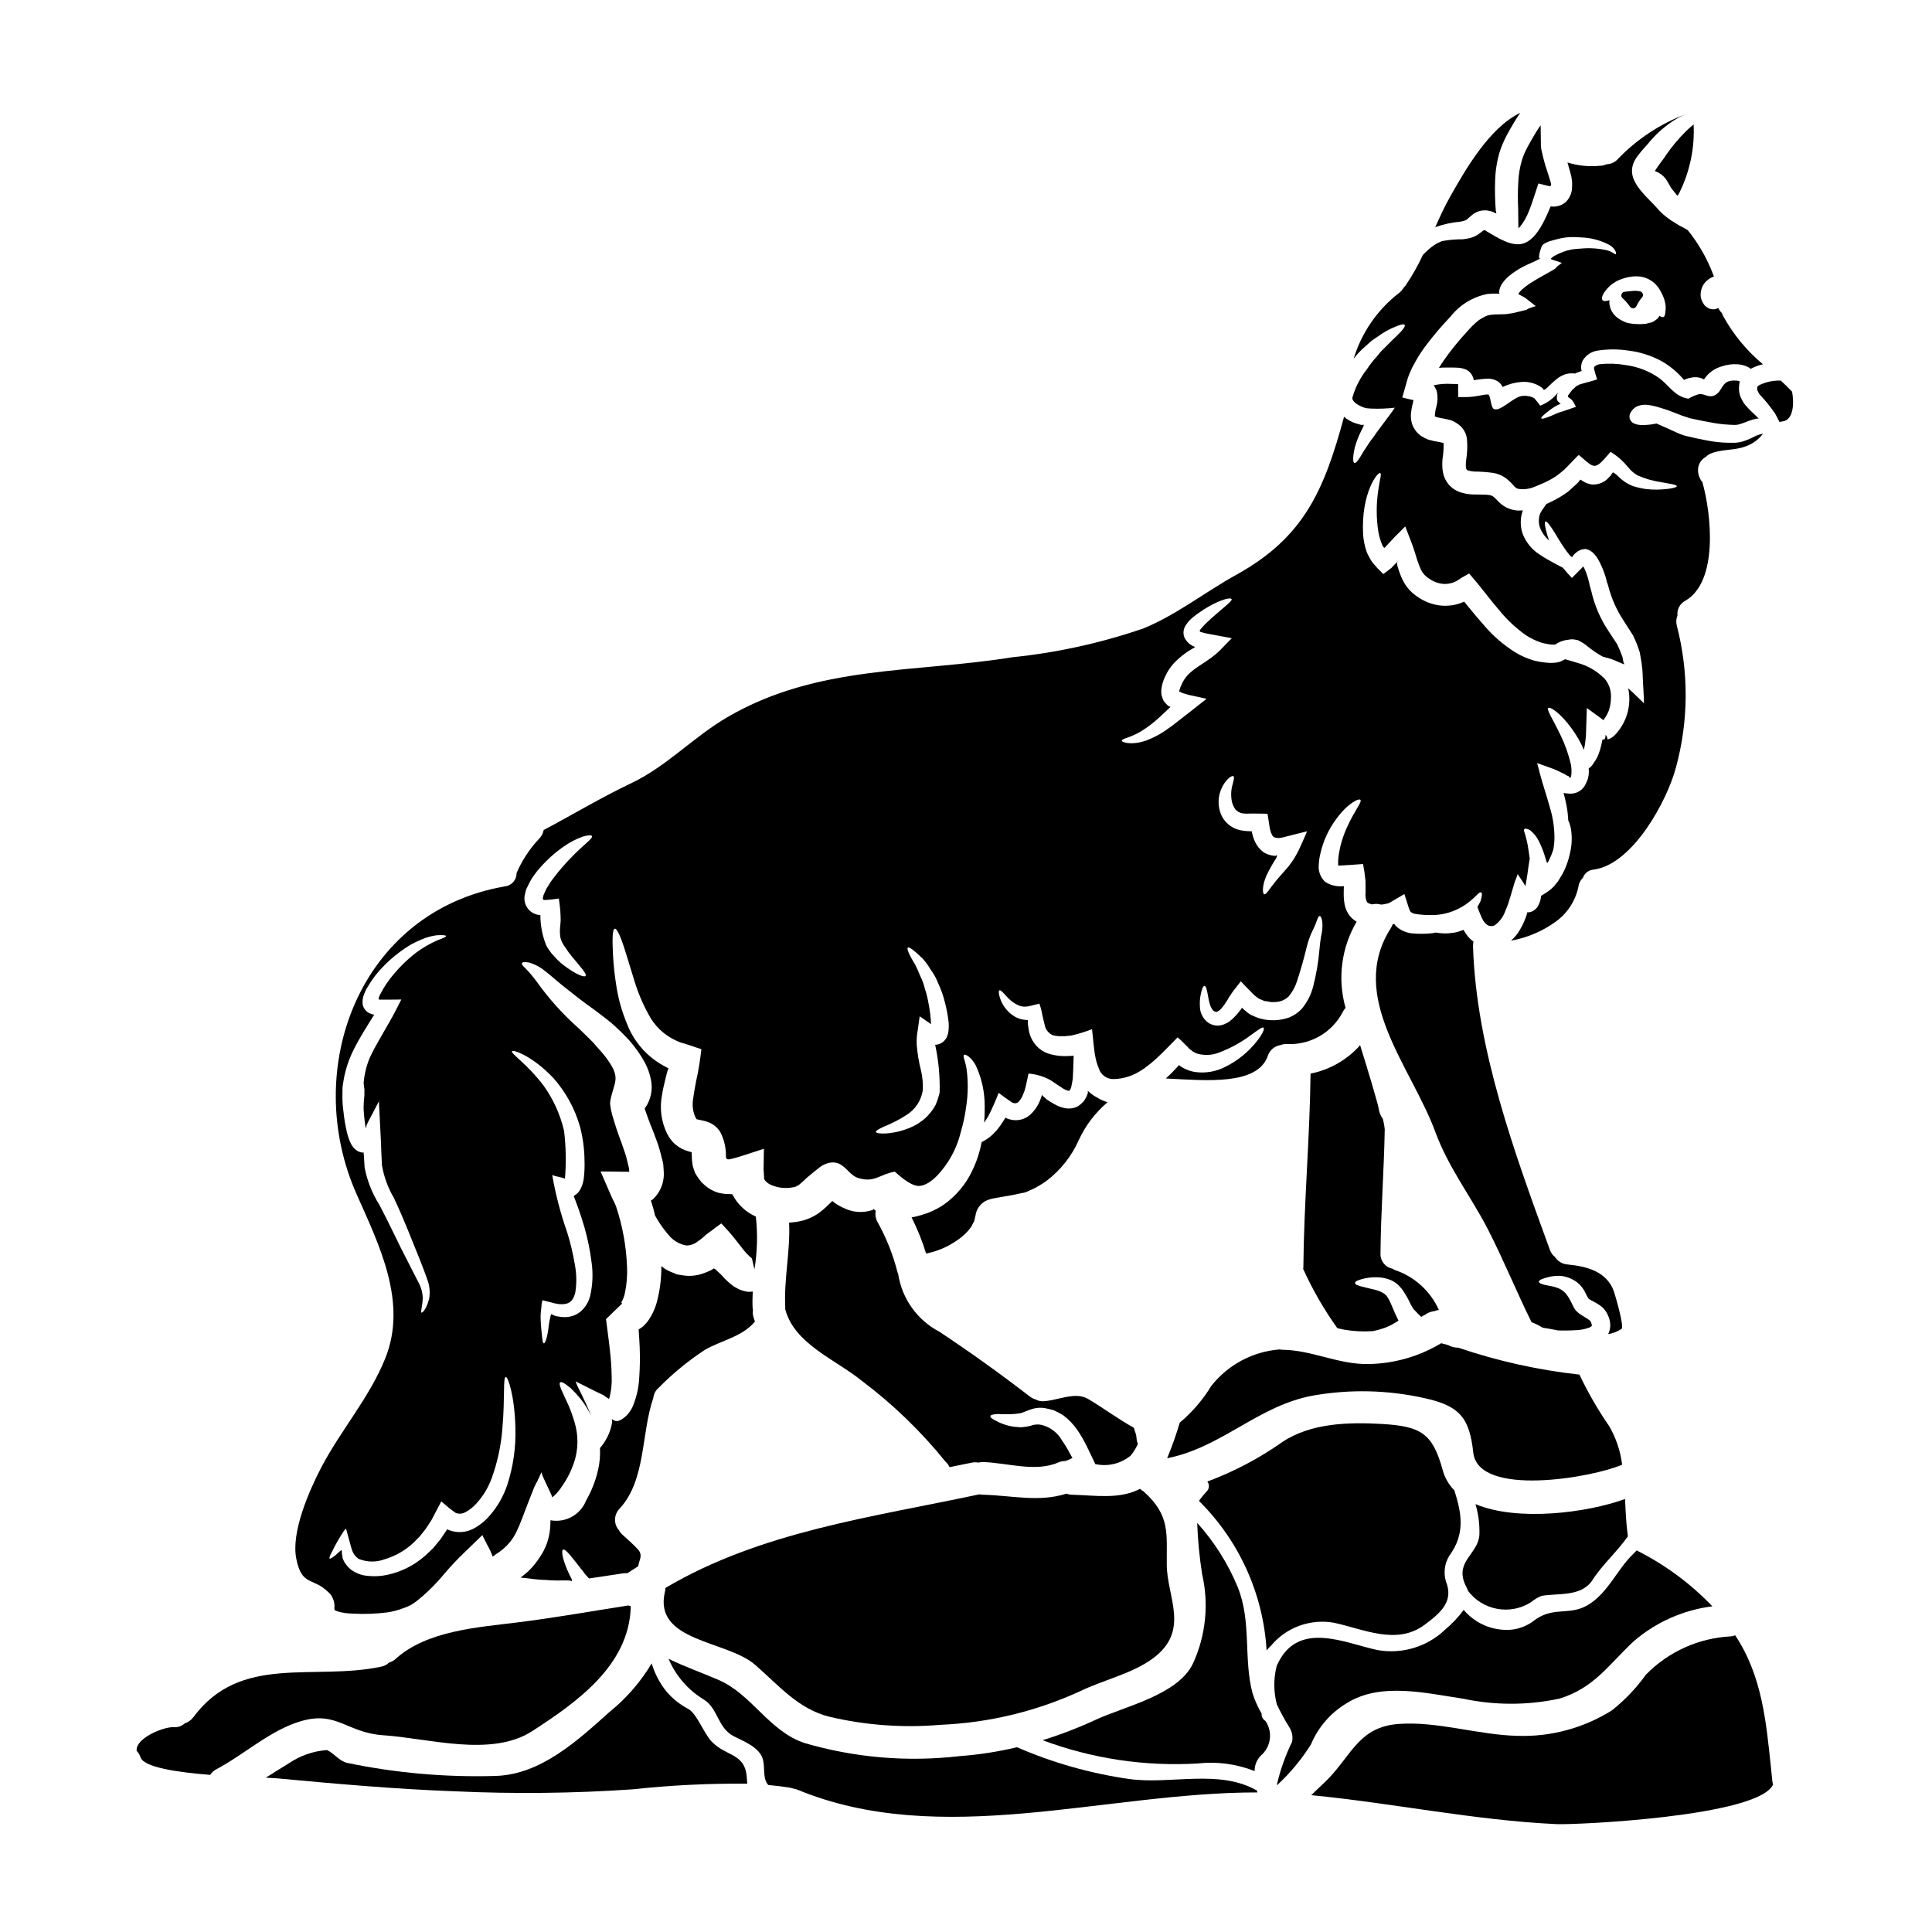
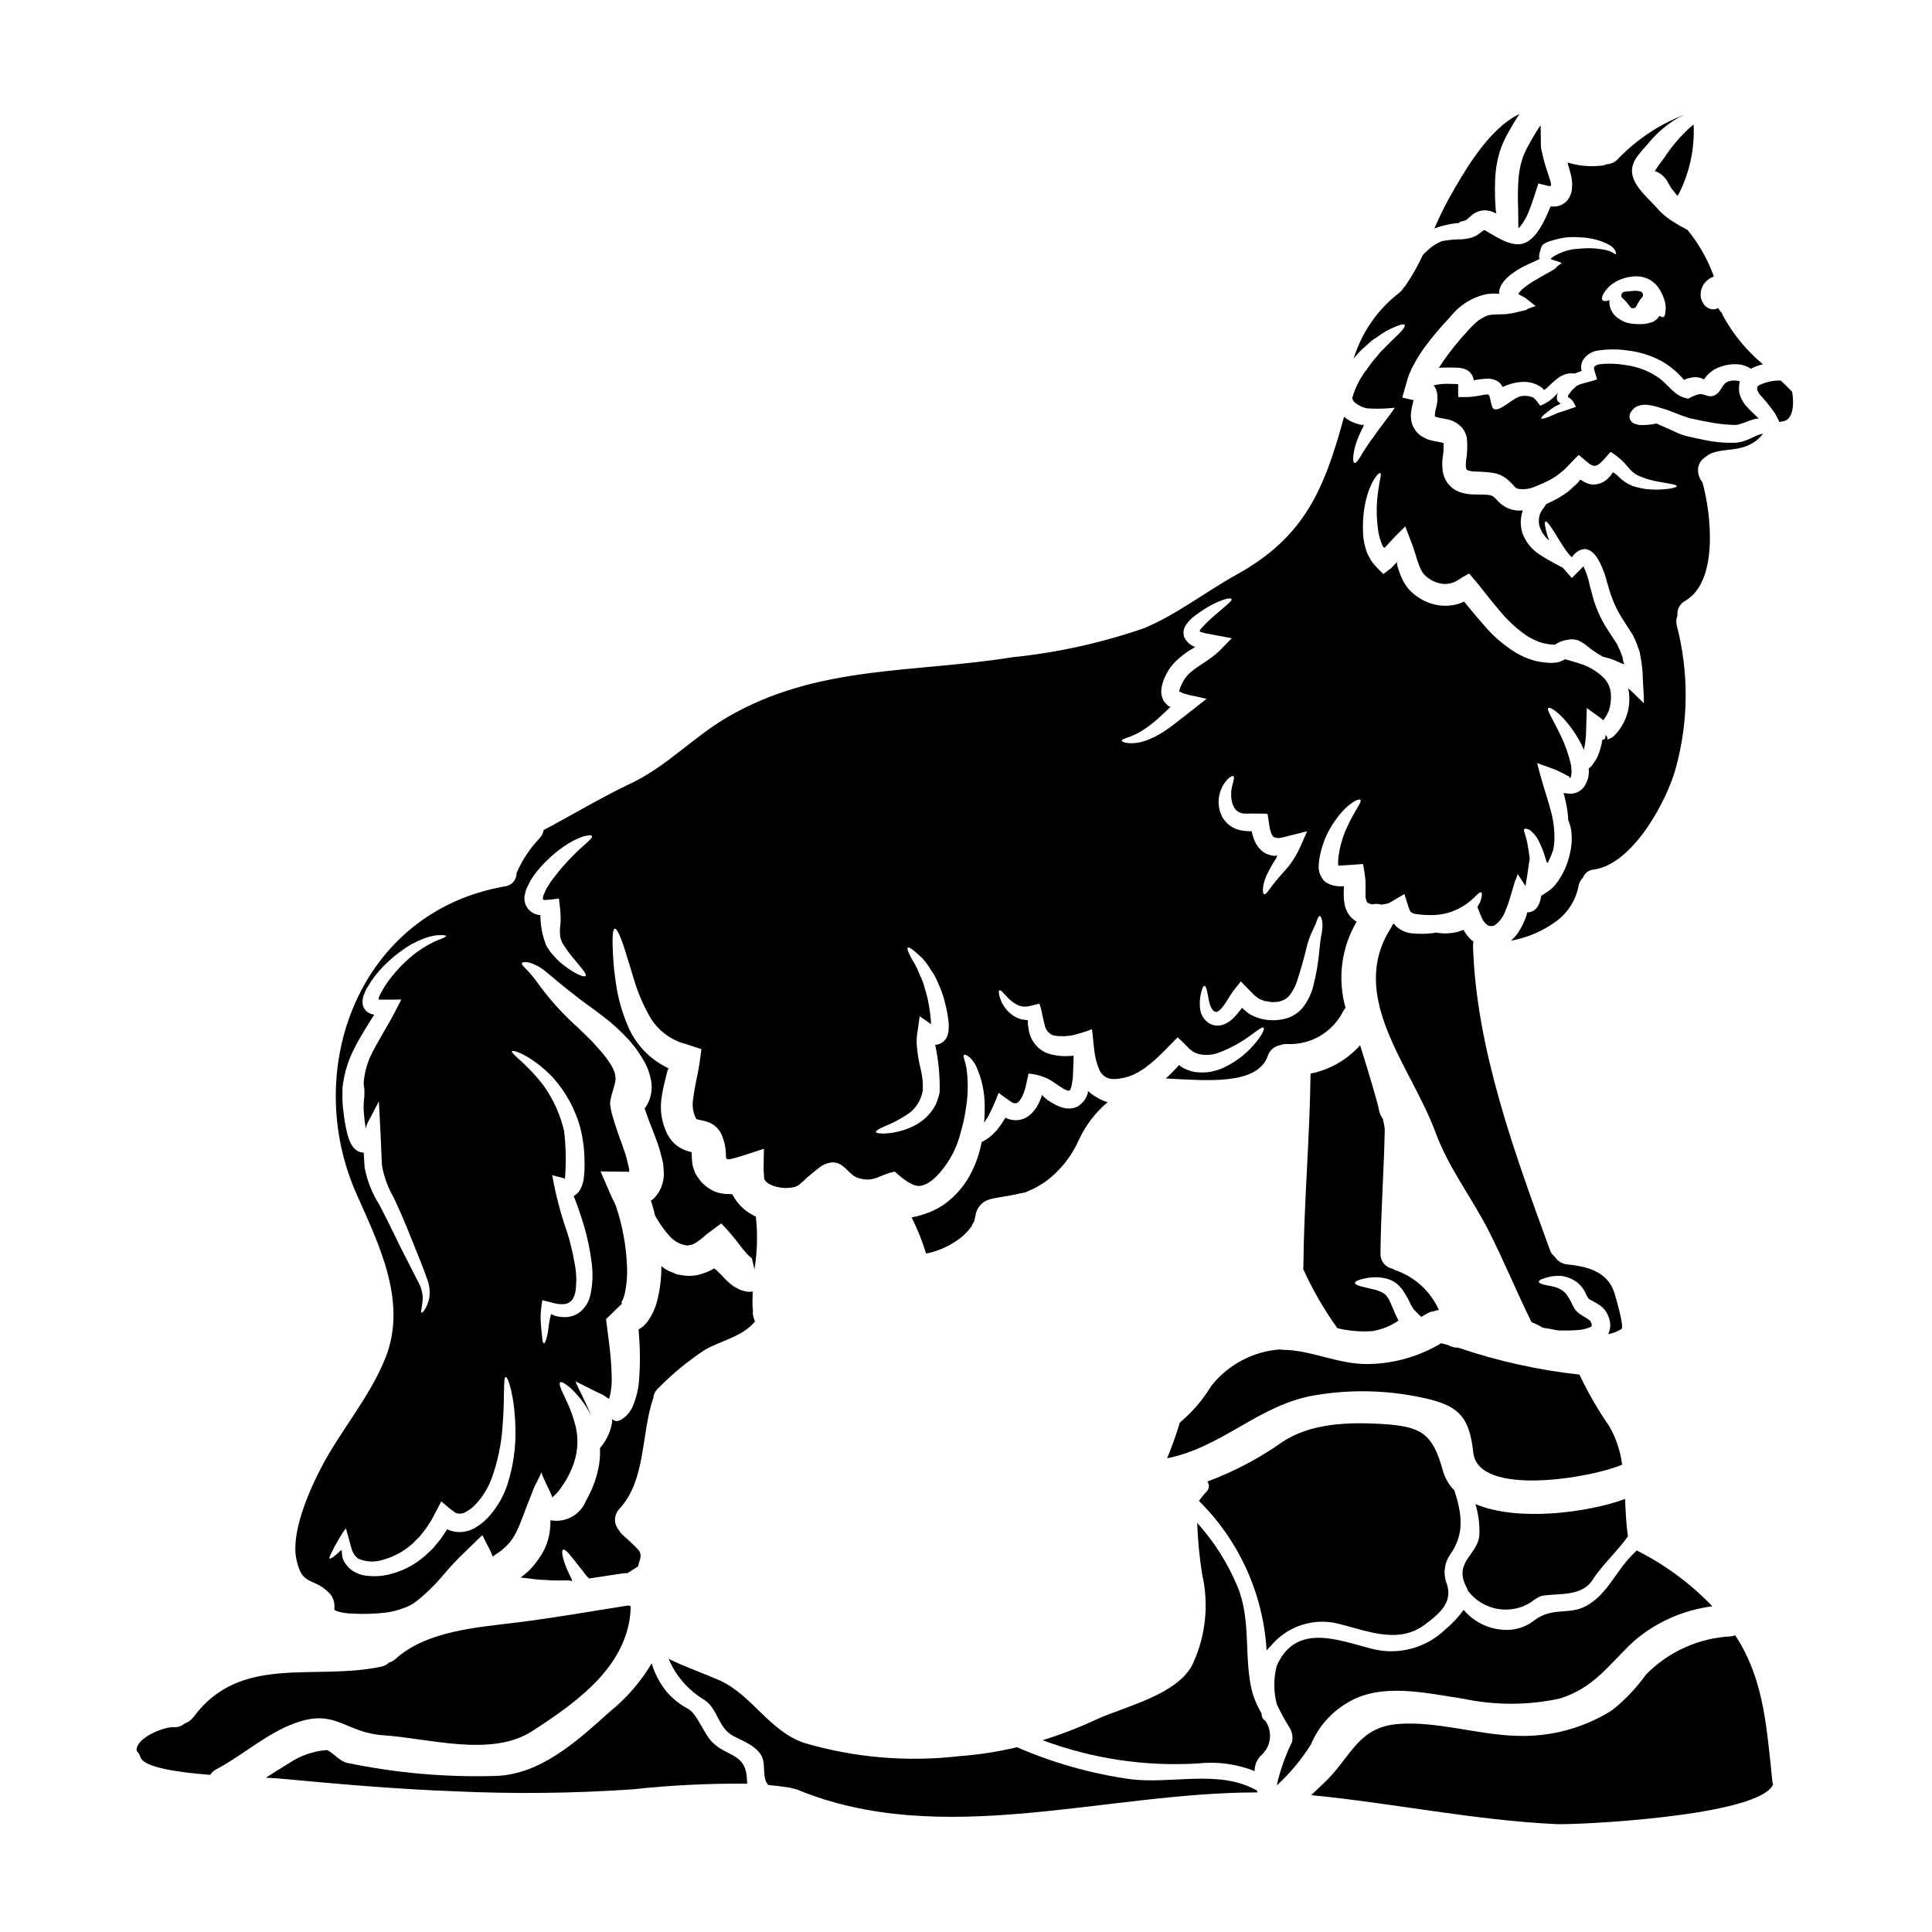
<svg xmlns="http://www.w3.org/2000/svg" fill="#000000" width="800px" height="800px" version="1.1" viewBox="144 144 512 512">
  <g>
    <path d="m317.14 514.46c0.094-1.016 0.582-1.961 1.359-2.625 3.734-3.805 7.863-7.199 12.32-10.125 4.445-2.539 9.867-3.438 13.246-7.477-0.145-0.492-0.348-0.98-0.465-1.5l-0.004-0.004c-0.102-0.492-0.121-1-0.055-1.5-0.043-0.199-0.07-0.402-0.086-0.605-0.086-1.473-0.027-2.918 0.027-4.356-0.465 0.078-0.941 0.098-1.414 0.059-0.711-0.117-1.406-0.309-2.078-0.578-0.488-0.262-1.039-0.547-1.473-0.789h0.004c-1.211-0.879-2.312-1.895-3.289-3.031-0.434-0.461-1.039-0.926-1.418-1.387l-0.605-0.395c-0.227 0.145-0.488 0.293-0.719 0.434v0.004c-1.098 0.539-2.25 0.965-3.434 1.27-1.242 0.273-2.519 0.332-3.781 0.172-0.602-0.086-1.207-0.172-1.816-0.289-0.52-0.203-1.039-0.434-1.574-0.637v0.004c-0.953-0.379-1.84-0.91-2.625-1.574 0.035 3.203-0.363 6.394-1.18 9.492-0.5 1.84-1.32 3.582-2.426 5.137-0.395 0.488-0.789 0.922-1.238 1.355-0.375 0.293-0.789 0.551-1.18 0.812 0.117 1.574 0.23 3.231 0.293 4.758l-0.004-0.004c0.105 2.633 0.066 5.269-0.117 7.898-0.113 2.731-0.73 5.422-1.816 7.934-0.383 0.797-0.891 1.527-1.5 2.164-0.375 0.383-0.793 0.723-1.242 1.012-0.367 0.223-0.766 0.398-1.18 0.516-0.434 0.031-0.859-0.09-1.211-0.344-0.086-0.031-0.395-0.293-0.32-0.172 0 0.086 0.059 0.199 0.059 0.289 0.043 0.238 0.043 0.48 0 0.719l-0.086 0.375c-0.031 0.145-0.059 0.203-0.145 0.664-0.176 0.691-0.406 1.367-0.695 2.019-0.578 1.309-1.348 2.523-2.277 3.609 0.098 1.879-0.059 3.762-0.461 5.598-0.641 2.902-1.723 5.688-3.203 8.266-1.477 3.793-5.445 6-9.449 5.25 0 0.836-0.059 1.574-0.117 2.305-0.238 2.648-1.152 5.195-2.652 7.391-0.871 1.371-1.898 2.641-3.059 3.777-0.664 0.578-1.355 1.156-2.078 1.73 0.789 0.086 1.5 0.145 2.277 0.23l0.004 0.004c1.461 0.223 2.938 0.352 4.414 0.395 1.496 0.125 3 0.164 4.5 0.117h1.07c0.25-0.008 0.5 0.004 0.746 0.027 0.027 0.027 0.086 0.027 0.172 0.059l0.348 0.086c0.059-0.031 0.059-0.086 0.059-0.145l-0.059-0.289c-0.004-0.09-0.035-0.18-0.086-0.258-0.145-0.262-0.262-0.492-0.395-0.75-1.934-3.981-2.363-6.578-1.816-6.867 0.633-0.344 2.246 1.852 4.723 5.023l0.488 0.578c0.203 0.262 0.52 0.789 0.867 1.152 0.262 0.262 0.551 0.578 0.812 0.867 3-0.461 6-0.895 9.027-1.359l0.004-0.004c0.371-0.051 0.75-0.059 1.125-0.027 0.953-0.633 1.906-1.238 2.859-1.848l-0.004 0.004c0.055-0.293 0.121-0.582 0.203-0.867 0.492-1.445 0.789-2.484-0.262-3.609-1.301-1.414-2.754-2.652-4.152-3.938-0.359-0.332-0.66-0.723-0.895-1.152-1.422-1.652-1.348-4.117 0.172-5.684 7.059-7.613 5.703-20.02 8.961-29.367z" />
    <path d="m577.57 251.81c0.934-0.453 1.973-0.633 3-0.52 0.801 0.09 1.59 0.242 2.363 0.461 1.531 0.422 3.043 0.922 4.523 1.5 1.418 0.598 2.863 1.121 4.332 1.574 1.672 0.348 3.434 0.75 5.164 1.039 1.785 0.375 3.602 0.609 5.426 0.691l1.297 0.059c0.281-0.004 0.559-0.023 0.84-0.059 0.742-0.195 1.473-0.438 2.191-0.719 0.875-0.375 1.781-0.668 2.711-0.867 0.203-0.031 0.434-0.031 0.664-0.059-0.867-0.895-2.25-2.019-3.637-3.664-0.473-0.645-0.871-1.344-1.18-2.078-0.348-0.859-0.484-1.789-0.395-2.715 0.004-0.469 0.074-0.934 0.207-1.383-0.277-0.117-0.57-0.188-0.867-0.203-4.129-0.32-3.406 2.481-5.598 3.777-1.82 1.039-2.754-0.434-4.418-0.172h0.004c-0.965 0.277-1.891 0.676-2.758 1.184-3.777-0.605-4.992-3.492-7.906-5.57-2.57-1.773-5.527-2.91-8.625-3.32-2.246-0.406-4.539-0.492-6.812-0.258-0.578 0.035-1.129 0.27-1.555 0.664-0.086 0.027-0.059 0.141-0.086 0.199-0.027 0.059-0.031 0.113 0 0.492 0.227 0.922 0.547 1.816 0.789 2.68-1.125 0.395-2.309 0.664-3.379 0.984l-0.895 0.254v0.004c-0.234 0.043-0.461 0.129-0.664 0.262l-0.574 0.293c-0.172 0.141-0.32 0.316-0.492 0.461l-0.492 0.461v-0.004c-0.07 0.043-0.133 0.102-0.176 0.172l-0.254 0.348c-0.23 0.293-0.434 0.551-0.605 0.789v-0.004c-0.129 0.145-0.203 0.328-0.207 0.52 0.059 0.172 0.23 0.262 0.348 0.348 0.477 0.289 0.875 0.695 1.152 1.18l0.637 1.211-1.359 0.461c-1.328 0.461-2.481 0.867-3.465 1.152-0.949 0.395-1.699 0.789-2.336 1.012-1.242 0.488-1.879 0.605-2.019 0.434s0.289-0.664 1.383-1.531l0.004 0.004c0.68-0.582 1.406-1.109 2.168-1.574 0.465-0.262 0.98-0.52 1.574-0.789-0.379-0.25-0.703-0.574-0.953-0.953-0.137-0.672-0.055-1.367 0.23-1.992l-0.434 0.52c-1.168 1.309-2.633 2.316-4.269 2.945-0.473-0.672-0.984-1.316-1.531-1.934-0.277-0.184-0.578-0.328-0.895-0.43-0.773-0.234-1.59-0.305-2.391-0.203-2.277 0.227-5.684 4.211-7.414 3.461-0.953-0.395-0.867-3.863-1.617-3.863-1.301-0.027-3.258 0.691-5.828 0.691h-2.047l-0.031-2.223c0-0.434 0.031-1.066 0-1.121-0.031-0.055-0.027-0.09-0.027-0.09l-0.32-0.027c-0.516-0.027-1.008-0.027-1.527-0.027l-0.004-0.004c-1.547-0.098-3.102 0.031-4.613 0.375 0.059 0.086 0.113 0.145 0.172 0.23 0.312 0.457 0.547 0.965 0.691 1.5 0.273 1.32 0.223 2.688-0.145 3.984-0.238 0.812-0.371 1.656-0.395 2.508 0.121 0.066 0.246 0.125 0.375 0.172 0.664 0.188 1.336 0.332 2.019 0.434 0.375 0.059 1.012 0.203 1.5 0.32v-0.004c0.758 0.215 1.477 0.57 2.109 1.039 1.387 0.902 2.305 2.371 2.508 4.012 0.168 1.918 0.09 3.848-0.23 5.742-0.07 0.574-0.09 1.156-0.059 1.734 0.012 0.223 0.082 0.441 0.199 0.633 0.031 0.086 0.117 0.145 0.465 0.289v-0.004c0.516 0.145 1.043 0.23 1.574 0.262 1.652 0.008 3.297 0.125 4.934 0.348 1.16 0.172 2.266 0.605 3.231 1.27 0.773 0.566 1.48 1.215 2.109 1.934 0.238 0.324 0.531 0.605 0.863 0.832 0.312 0.168 0.66 0.254 1.012 0.262 1.02 0.098 2.051-0.012 3.031-0.316 1.066-0.348 2.277-0.926 3.434-1.414l-0.004 0.004c1.074-0.488 2.106-1.059 3.09-1.707 0.461-0.32 0.895-0.691 1.328-1.039 0.57-0.426 1.098-0.91 1.574-1.438 0.691-0.723 1.414-1.445 2.078-2.164 0.348-0.293 0.691-0.809 1.039-0.953l1.18 1.008c2.539 2.195 3.148 2.715 5.57 0.031 0.547-0.637 1.098-1.238 1.645-1.879 0.953 0.578 1.852 1.246 2.684 1.992 0.727 0.66 1.402 1.375 2.019 2.137 0.664 0.836 1.473 1.539 2.394 2.074 0.922 0.41 1.867 0.766 2.832 1.07 0.922 0.199 1.758 0.488 2.566 0.605 3.176 0.574 5.051 0.789 5.051 1.238 0 0.316-1.785 0.809-5.223 0.895h-0.004c-0.973 0.008-1.945-0.043-2.91-0.145-1.203-0.18-2.387-0.449-3.543-0.809-1.395-0.555-2.66-1.391-3.727-2.449-0.27-0.309-0.578-0.582-0.918-0.809-0.199-0.145-0.461-0.434-0.664-0.293l-0.348 0.492-0.141 0.23-0.004 0.004c-0.023 0.023-0.043 0.055-0.059 0.086l-0.32 0.316h0.004c-1.121 1.367-2.824 2.117-4.586 2.023-0.91-0.117-1.781-0.441-2.539-0.953l-0.395-0.262-0.145-0.086c-0.086 0.055-0.141 0.172-0.227 0.227l-0.395 0.52v0.004c-0.371 0.387-0.766 0.754-1.184 1.098-0.52 0.461-1.039 0.98-1.574 1.414v-0.004c-1.18 0.855-2.422 1.617-3.723 2.281-0.633 0.32-1.301 0.633-1.969 0.953-0.172 0.262-0.316 0.52-0.52 0.789v-0.004c-0.418 0.508-0.773 1.059-1.066 1.645-0.461 1.184-0.5 2.488-0.113 3.695 0.5 1.363 1.344 2.578 2.453 3.519-0.113-0.395-0.262-0.75-0.375-1.098-0.723-2.394-0.926-3.809-0.578-3.938 0.348-0.125 1.211 0.98 2.512 3.086 0.664 1.066 1.387 2.363 2.34 3.75 0.461 0.691 0.98 1.387 1.574 2.106l-0.004 0.004c0.164 0.219 0.383 0.387 0.637 0.492l0.289-0.434h-0.004c0.219-0.281 0.473-0.535 0.754-0.75 0.621-0.562 1.414-0.898 2.25-0.953l0.113-0.027 0.199 0.027h0.004c0.844 0.16 1.617 0.598 2.191 1.242 0.348 0.391 0.664 0.805 0.953 1.242 0.457 0.777 0.859 1.59 1.211 2.422 0.355 0.828 0.664 1.676 0.926 2.539 0.113 0.348 0.289 1.125 0.289 1.125l0.395 1.211-0.004 0.004c0.832 3.227 2.188 6.297 4.012 9.086 0.867 1.355 1.73 2.684 2.566 4.012 0.715 1.461 1.316 2.977 1.789 4.531 0.141 0.895 0.316 1.785 0.461 2.68 0.188 1.262 0.297 2.535 0.32 3.809 0.055 1.238 0.113 2.484 0.199 3.691 0.027 1.125 0.145 2.512 0.113 3.262-1.328-1.238-2.566-2.539-3.805-3.637v0.004c-0.137-0.098-0.27-0.203-0.395-0.32 0.031 0.203 0.117 0.395 0.145 0.578h0.004c0.695 4.18-0.57 8.449-3.434 11.574l-0.605 0.605c-0.391 0.297-0.816 0.539-1.273 0.719l-0.262 0.086-0.145-0.664-0.375-0.605h0.004c-0.043 0.23-0.07 0.461-0.086 0.691l-0.113 0.395-0.23 0.172c-0.113 0-0.199 0.027-0.32 0.027-0.055-0.027-0.086-0.027-0.086 0.027l-0.004 0.004c-0.102 0.234-0.16 0.492-0.172 0.75-0.055 0.289-0.141 0.633-0.199 0.922h-0.004c-0.156 0.676-0.359 1.34-0.605 1.992-0.301 0.871-0.738 1.691-1.297 2.422-0.336 0.625-0.812 1.164-1.387 1.574 0.035 0.262 0.059 0.523 0.059 0.789-0.008 0.613-0.086 1.223-0.23 1.816-0.211 0.629-0.473 1.238-0.789 1.82-0.449 0.797-1.137 1.434-1.969 1.816-0.812 0.367-1.711 0.496-2.598 0.375-0.289-0.027-0.926-0.113-1.152-0.145 0.074 0.156 0.133 0.32 0.172 0.492 0.227 0.84 0.395 1.703 0.574 2.539h0.004c0.285 1.387 0.457 2.797 0.52 4.211 0.328 0.738 0.574 1.516 0.723 2.309 0.344 2.211 0.238 4.469-0.32 6.637-0.277 1.266-0.672 2.5-1.18 3.691-0.406 0.961-0.902 1.883-1.473 2.758-0.27 0.523-0.609 1.008-1.008 1.441-0.309 0.434-0.668 0.828-1.066 1.184-0.648 0.555-1.344 1.059-2.078 1.5-0.262 0.172-0.52 0.32-0.789 0.492h0.004c-0.016 0.191-0.043 0.387-0.086 0.578-0.137 0.863-0.449 1.688-0.926 2.418-0.262 0.355-0.582 0.66-0.953 0.898-0.465 0.316-1.012 0.484-1.574 0.488-0.227 0.031-0.113 0-0.172 0s-0.055 0.203-0.055 0.203l0.027 0.113-0.004 0.004c-0.043 0.195-0.102 0.387-0.172 0.578l-0.32 0.863c-0.492 1.289-1.133 2.519-1.902 3.668-0.535 0.758-1.152 1.457-1.848 2.074 4.363-0.789 8.492-2.566 12.066-5.191 3.141-2.344 5.254-5.805 5.902-9.668 0.203-0.691 0.582-1.316 1.098-1.82 0.438-1.234 1.574-2.09 2.887-2.164 10.301-1.414 19.391-18.148 21.754-27.035 3.363-12.305 3.445-25.277 0.23-37.625-0.227-0.891-0.168-1.832 0.176-2.684-0.172-1.602 0.652-3.144 2.078-3.898 8.797-5.078 6.922-22.938 4.531-31.422h-0.004c-0.711-0.863-1.121-1.938-1.156-3.055-0.066-1.504 0.73-2.914 2.051-3.637 0.453-0.453 1.008-0.801 1.613-1.008 2.828-1.066 5.945-0.691 8.801-1.73v-0.004c1.906-0.625 3.57-1.824 4.766-3.43-0.98 0.203-1.926 0.551-2.801 1.039-0.898 0.445-1.836 0.812-2.797 1.094-0.613 0.164-1.242 0.262-1.879 0.289h-1.5c-2.074-0.023-4.144-0.246-6.176-0.664-1.875-0.348-3.606-0.75-5.309-1.152-0.945-0.27-1.867-0.617-2.754-1.039-0.789-0.348-1.527-0.691-2.277-1.039-0.953-0.434-1.871-0.836-2.754-1.211-0.23 0.059-0.465 0.086-0.723 0.145h-0.008c-0.98 0.172-1.973 0.262-2.969 0.258-0.812 0.039-1.625-0.121-2.363-0.465-0.172-0.102-0.336-0.219-0.492-0.344-0.273-0.305-0.469-0.672-0.574-1.07-0.094-0.629 0.086-1.266 0.488-1.758 0.332-0.469 0.746-0.875 1.227-1.191z" />
    <path d="m549.73 568.6c0.84-0.703 1.785-1.27 2.801-1.676 4.445-0.789 10.629 0.348 13.559-4.297 2.512-3.938 6.582-7.531 9.352-11.539-0.031-0.059-0.031-0.117-0.059-0.145-0.434-3.086-0.578-6.375-0.719-9.695-10.16 3.691-28.539 6.031-39.648 1.359v-0.004c0.785 2.637 1.137 5.383 1.039 8.133-0.32 5.277-6.984 7.156-3.434 13.879 0.164 0.293 0.297 0.605 0.395 0.926v0.027c3.926 5.223 11.207 6.543 16.715 3.031z" />
    <path d="m410.54 440.16c-0.086 0-0.23 0.289-1.301 1.934-0.23 0.32-0.492 0.637-0.719 0.953-0.289 0.398-0.617 0.766-0.98 1.098-0.727 0.82-1.586 1.512-2.543 2.047-0.289 0.172-0.574 0.32-0.863 0.492h0.004c-0.484 2.621-1.316 5.164-2.484 7.562-1.668 3.539-4.211 6.598-7.387 8.887-1.801 1.242-3.789 2.184-5.887 2.797-0.914 0.297-1.852 0.527-2.797 0.695 1.551 3.074 2.836 6.277 3.836 9.574 2.727-0.527 5.324-1.586 7.644-3.113 1.32-0.812 2.512-1.812 3.543-2.973 0.375-0.551 0.953-1.07 1.066-1.574 0.113-0.23 0.23-0.465 0.375-0.691 0.066-0.047 0.109-0.121 0.117-0.203l0.113-0.488 0.23-0.98c0.219-1.648 1.203-3.094 2.656-3.898 0.723-0.34 1.488-0.582 2.277-0.719l1.617-0.293c1.066-0.172 2.106-0.375 3.148-0.547 0.691-0.145 1.387-0.289 2.047-0.434l1.039-0.199c0.242-0.031 0.477-0.102 0.695-0.203 0.664-0.316 1.301-0.605 1.934-0.863h-0.004c1.172-0.605 2.301-1.293 3.379-2.051 3.754-2.836 6.719-6.586 8.617-10.891 1.781-3.844 4.379-7.25 7.613-9.98-0.512-0.152-1.012-0.336-1.5-0.555-0.441-0.195-0.863-0.426-1.27-0.691-0.523-0.254-1.016-0.562-1.469-0.922-0.145-0.086-0.262-0.23-0.395-0.32l-0.113-0.113c-0.492-0.395-0.465-0.395-0.52-0.32l0.055 0.395v0.031c-0.035 0.133-0.082 0.266-0.141 0.391l-0.23 0.605-0.004 0.004c-0.219 0.457-0.48 0.891-0.785 1.297-0.434 0.457-0.906 0.871-1.414 1.242-1.094 0.586-2.359 0.77-3.578 0.52-0.934-0.191-1.832-0.531-2.656-1.012-0.699-0.375-1.379-0.785-2.035-1.23l-1.355-1.211-0.031-0.348v0.348l-0.141 0.578-0.395 1.008c-0.57 1.391-1.449 2.633-2.562 3.637-1.379 1.215-3.258 1.699-5.051 1.297-0.387-0.078-0.762-0.195-1.125-0.344-0.055-0.008-0.105-0.027-0.148-0.059v-0.027z" />
-     <path d="m375.68 464.55-0.055-0.086c-0.031-0.031-0.059-0.086-0.086-0.086-0.145 0.141-0.031 0.141-0.395 0.316v-0.004c-2.359 0.781-4.926 0.641-7.184-0.395-0.93-0.391-1.82-0.875-2.656-1.441l-0.492-0.395-0.23-0.172h-0.012c-0.027-0.027-0.059 0-0.086 0.059l-0.375 0.375c-0.637 0.578-0.953 0.98-1.82 1.703h0.004c-1.699 1.535-3.754 2.617-5.977 3.148-1.055 0.23-2.125 0.375-3.199 0.434 0.375 7.559-1.418 14.957-1.012 22.594 0 0.086-0.027 0.199-0.027 0.289 2.363 9.293 13.473 13.445 20.312 19.043v-0.004c8.254 6.203 15.707 13.406 22.188 21.441 0.453 0.402 0.816 0.895 1.066 1.445 1.934-0.395 3.867-0.789 5.801-1.18v-0.004c0.617-0.137 1.254-0.145 1.875-0.027 0.387-0.094 0.781-0.141 1.18-0.145 6.348 0.172 13.879 2.754 19.938 0.117 0.602-0.262 1.25-0.395 1.906-0.391 0.461-0.16 0.914-0.344 1.355-0.547l0.375-0.203v-0.004c0.031-0.012 0.062-0.027 0.086-0.055 0.016-0.016 0.027-0.035 0.027-0.059 0.031-0.059 0.031-0.086-0.027-0.113-0.113-0.145 0.086 0.262-0.434-0.664v-0.004c-0.664-1.297-1.414-2.551-2.25-3.75-1.172-2.106-3.168-3.621-5.512-4.184-0.965-0.199-1.969-0.109-2.883 0.262-0.684 0.168-1.379 0.285-2.078 0.344-0.316 0.027-0.922 0.059-0.867 0-0.348-0.027-0.66-0.027-0.98-0.059-1.793-0.18-3.531-0.715-5.117-1.574-1.039-0.488-1.613-0.922-1.574-1.266 0.039-0.348 0.719-0.52 1.992-0.578v-0.004c1.547 0.094 3.098 0.082 4.644-0.027l0.633-0.086c0.266-0.023 0.527-0.062 0.789-0.113 0.469-0.148 0.934-0.32 1.383-0.52 0.66-0.273 1.336-0.504 2.019-0.691 0.918-0.227 1.867-0.277 2.801-0.148 0.867 0.152 1.727 0.355 2.57 0.609 0.844 0.375 1.664 0.809 2.449 1.297 1.465 1.098 2.742 2.43 3.781 3.938 0.934 1.367 1.762 2.809 2.484 4.301 0.52 1.094 1.066 2.191 1.574 3.258l0.434 0.926 0.199 0.461 0.031 0.059c3.312 0.75 6.785-0.082 9.402-2.25 0.773-0.941 1.414-1.98 1.906-3.09-0.23-0.539-0.355-1.117-0.375-1.703-0.059-0.586-0.207-1.16-0.434-1.703l-0.262-0.867c-4.184-2.336-7.992-5.191-12.09-7.617-3.406-2.051-7.961 0.348-11.742 0.578l0.004 0.004c-0.785 0.062-1.566-0.109-2.254-0.492-0.555-0.164-1.074-0.43-1.531-0.789-7.816-6.031-15.742-11.715-23.918-17.137-5.84-3.055-9.887-8.695-10.906-15.207-0.086-0.184-0.152-0.379-0.203-0.574-1.18-4.676-2.977-9.176-5.336-13.383-0.473-0.895-0.625-1.922-0.434-2.914z" />
    <path d="m231.01 565.94c0.234 0.195 0.449 0.418 0.633 0.664 0.254 0.332 0.461 0.703 0.605 1.094 0.27 0.641 0.402 1.328 0.395 2.023-0.039 0.211-0.047 0.422-0.031 0.633-0.027 0.113 0.086 0.199 0.086 0.289 0.199 0.23 0.145 0.145 1.098 0.492 1.199 0.305 2.426 0.469 3.664 0.488 3.062 0.172 6.133 0.066 9.176-0.316 1.43-0.219 2.832-0.586 4.184-1.098 1.324-0.406 2.559-1.059 3.637-1.934 2.633-2.106 5.039-4.481 7.184-7.082 1.152-1.332 1.531-1.82 4.098-4.477 2.047-1.992 4.07-3.938 6.09-5.902l1.266 2.539v-0.004c0.539 0.934 1 1.91 1.387 2.914l0.086 0.262c0.23-0.172 0.492-0.375 0.809-0.605l-0.004-0.004c1.73-1.039 3.223-2.422 4.391-4.066 0.566-0.836 1.047-1.727 1.441-2.656 0.25-0.496 0.473-1.008 0.664-1.531l0.789-2.019c0.789-2.133 1.617-4.211 2.426-6.258h-0.004c0.277-0.793 0.617-1.566 1.012-2.309 0.191-0.277 0.348-0.578 0.461-0.895l0.434-0.895 0.52-1.156c0 0.898 2.594 5.57 2.856 6.691h-0.004c1.023-0.84 1.902-1.844 2.598-2.973 1.34-1.906 2.398-3.996 3.152-6.203 1.191-3.519 1.23-7.332 0.117-10.879-0.418-1.43-0.922-2.836-1.504-4.211-0.574-1.211-1.035-2.277-1.441-3.148-0.84-1.703-1.152-2.754-0.84-3.059 0.316-0.305 1.301 0.262 2.859 1.574 0.902 0.867 1.75 1.789 2.539 2.758 1.062 1.352 1.988 2.812 2.754 4.356l-0.262-0.691c-0.605-1.414-1.301-2.973-2.078-4.559-0.348-0.723-0.691-1.414-1.066-2.137h0.004c-0.25-0.508-0.461-1.035-0.637-1.574 1.328 0.664 2.652 1.328 4.012 2.019 0.746 0.395 1.5 0.75 2.246 1.098l1.125 0.547 0.953 0.664 0.461 0.316c0.059 0 0.117-0.227 0.203-0.461h0.004c0.445-1.801 0.629-3.656 0.547-5.512-0.043-2.367-0.207-4.734-0.492-7.086-0.262-2.598-0.633-4.938-1.008-8.082l4.269-4.125c-0.027-0.027-0.027-0.059-0.059-0.086-0.055-0.113-0.141-0.199-0.172-0.199 0.023-0.043 0.051-0.082 0.086-0.117 0.395-0.723 0.688-1.5 0.867-2.305 0.496-2.328 0.688-4.711 0.578-7.086-0.207-5.441-1.191-10.824-2.918-15.988-0.312-0.77-0.672-1.52-1.066-2.246l-3.031-6.984 7.328 0.086h0.262c0.016-0.309-0.004-0.617-0.055-0.926l-0.395-1.617c-0.242-1.137-0.57-2.254-0.98-3.344-0.348-1.094-0.789-2.305-1.238-3.492-0.453-1.184-0.84-2.453-1.242-3.723l-0.574-1.902h-0.004c-0.223-0.816-0.398-1.645-0.52-2.484-0.066-0.43-0.066-0.867 0-1.297 0.98-5.191 3-5.828-0.98-11.281-1.125-1.531-2.398-2.797-3.543-4.156-1.266-1.328-2.598-2.539-3.805-3.75-4.258-3.762-8.062-8-11.34-12.641-0.852-1.133-1.77-2.211-2.754-3.231-0.691-0.633-1.094-1.125-1.008-1.414 0.086-0.289 0.688-0.395 1.875-0.199h-0.004c1.609 0.477 3.102 1.281 4.387 2.359 1.703 1.301 3.348 2.887 5.512 4.531 1.07 0.836 2.223 1.758 3.438 2.711 1.211 0.953 2.598 1.906 4.012 2.945 1.473 1.125 2.973 2.219 4.531 3.519h-0.004c1.66 1.441 3.234 2.973 4.723 4.59 1.621 1.832 3.023 3.844 4.184 5.996 0.695 1.328 1.199 2.75 1.5 4.219 0.438 1.926 0.277 3.938-0.461 5.769l-0.348 0.75-0.086 0.199-0.059 0.086-0.227 0.375-0.117 0.172-0.262 0.375-0.055 0.086 0.316 0.953c0.395 1.07 0.723 2.137 1.211 3.316 0.488 1.18 0.926 2.277 1.414 3.637l-0.004 0.004c0.52 1.316 0.957 2.664 1.301 4.039l0.551 2.164c0.125 0.516 0.195 1.043 0.199 1.574l0.086 1.445h0.004c0.066 2.594-0.961 5.098-2.832 6.894-0.188 0.148-0.391 0.281-0.602 0.395 0.445 1.289 0.809 2.602 1.094 3.938 0.113 0.203 0.199 0.348 0.32 0.551 0.957 1.684 2.086 3.269 3.371 4.723 1.18 1.422 2.828 2.375 4.648 2.684 0.902-0.008 1.781-0.27 2.539-0.75l0.375-0.289 0.664-0.465c0.719-0.461 1.473-1.328 2.133-1.758 0.66-0.434 1.414-1.039 2.106-1.574l1.098-0.789 0.262-0.199c0.086-0.059 0.172 0.141 0.262 0.199l0.461 0.492h-0.004c1.32 1.395 2.562 2.859 3.727 4.387 0.461 0.605 0.953 1.211 1.441 1.848l0.898 1.039-0.004-0.004c0.422 0.465 0.887 0.891 1.383 1.273l0.664 2.914v-0.004c0.773-4.625 0.898-9.332 0.375-13.992-0.086-0.059-0.172-0.059-0.262-0.117-2.062-0.969-3.832-2.473-5.117-4.359l-0.492-0.789-0.348-0.633 0.004 0.004c-0.586-0.07-1.172-0.102-1.762-0.086-0.688-0.066-1.371-0.18-2.047-0.348-1.359-0.422-2.613-1.141-3.664-2.106l-0.723-0.691-0.52-0.664v-0.004c-0.426-0.551-0.809-1.129-1.152-1.73-0.199-0.691-0.52-1.328-0.66-2.019-0.117-0.789-0.172-1.238-0.203-1.699-0.055-1.242-0.055-1.574-0.055-1.676v-0.055c0-0.031-0.031-0.059-0.031-0.086s-0.746-0.203-0.746-0.203l-0.008-0.004c-1.281-0.34-2.477-0.961-3.488-1.816-0.52-0.426-0.977-0.922-1.359-1.473-0.316-0.418-0.598-0.863-0.836-1.328-1.602-3.211-2.09-6.867-1.383-10.387 0.227-1.441 0.547-2.824 0.867-4.098l0.461-1.848 0.113-0.395c0.027-0.059 0.086-0.203 0.086-0.203l0.113-0.289c0.059-0.113 0.086-0.23-0.055-0.23l-0.262-0.141c-0.031 0-0.086-0.059-0.086-0.059l-0.75-0.395c-4.41-2.394-7.836-6.262-9.684-10.922-1.441-3.402-2.441-6.973-2.973-10.629-0.414-2.637-0.695-5.297-0.836-7.961-0.227-4.301-0.113-6.691 0.465-6.84 0.578-0.148 1.613 2.106 2.887 6.234 0.633 2.047 1.387 4.531 2.277 7.414h-0.004c0.934 3.113 2.191 6.121 3.754 8.973 1.594 3.117 4.199 5.598 7.387 7.039l0.789 0.348c0.547 0.23 1.094 0.32 1.574 0.492 0.98 0.32 1.969 0.633 2.945 0.98l0.746 0.23 0.395 0.141c0.113 0.031 0.262 0.059 0.199 0.23l-0.199 1.574c-0.172 1.066-0.262 2.106-0.492 3.231l-0.289 1.645-0.289 1.328-0.348 1.789c-0.23 1.18-0.395 2.305-0.547 3.406l0.004 0.004c-0.316 1.711-0.086 3.477 0.66 5.051 0.07 0.145 0.168 0.281 0.289 0.391 0.059 0.059 0.086 0.027 0.145 0.027l1.359 0.289h-0.004c0.652 0.133 1.289 0.324 1.902 0.578 1.188 0.535 2.188 1.422 2.859 2.539 1.008 1.969 1.516 4.16 1.469 6.375 0.059 0.664 0.059 0.395 0.059 0.492 0 0.098-0.031-0.145 0.086 0.059l0.141 0.199 0.004 0.004c0.031-0.031 0.074-0.039 0.113-0.02 0.086 0.117 0.086 0.031 0.086 0.086 0.059-0.027 0.031 0 0.145 0l0.52-0.055c2.887-0.691 6.09-1.879 8.914-2.754l-0.086 5.367 0.145 2.453c0 0.262 0.027 0.289 0.059 0.289l0.027 0.059 0.086 0.141 0.004-0.004c0.406 0.523 0.93 0.938 1.527 1.215 1.902 0.855 4.023 1.09 6.062 0.664 0.375-0.039 0.734-0.176 1.039-0.395 0.113-0.086 0.227-0.055 0.395-0.199l0.605-0.52c0.523-0.438 1.027-0.898 1.504-1.387 0.895-0.719 1.969-1.672 3.059-2.481 0.969-0.875 2.191-1.426 3.492-1.574 0.574-0.039 1.152 0.027 1.699 0.207 2.106 0.789 3.289 3.258 5.336 3.894 4.328 1.359 5.602-0.922 9.727-1.672 0.113 0 4.098 4.07 6.637 3.781 3.258-0.348 6.402-4.617 7.906-7.086 1.355-2.258 2.359-4.711 2.973-7.269 0.664-2.258 1.145-4.562 1.441-6.898 0.488-3.25 0.508-6.555 0.059-9.812-0.348-2.191-1.039-3.258-0.691-3.633 0.23-0.32 1.785 0.316 3.117 2.711v0.004c1.598 3.41 2.418 7.137 2.391 10.906 0.027 1.328-0.027 2.797-0.145 4.328 0.051-0.074 0.102-0.148 0.145-0.227 0 0 0.145-0.262 0.348-0.551 0.199-0.293 0.348-0.516 0.52-0.789 1.062-2.062 2.004-4.18 2.824-6.348 0.812 0.605 1.617 1.211 2.543 1.852l0.66 0.461 0.004-0.004c0.141 0.113 0.297 0.211 0.461 0.289l0.141 0.059c0.145 0.027 0.289 0.113 0.375 0.086 0.395 0.074 0.797-0.059 1.074-0.348 0.539-0.574 0.961-1.25 1.238-1.992l0.262-0.664 0.145-0.43c0.094-0.266 0.168-0.535 0.227-0.809 0.293-1.18 0.52-2.426 0.789-3.606 1.891 0.148 3.734 0.668 5.422 1.527 0.461 0.25 0.906 0.531 1.332 0.836l0.895 0.605c0.574 0.375 1.125 0.75 1.574 1.039v0.004c0.383 0.215 0.789 0.391 1.211 0.52 0.129 0.016 0.262 0.016 0.395 0 0 0 0.117-0.031 0.262-0.375l0.145-0.32h-0.004c0.07-0.176 0.117-0.359 0.148-0.547 0.113-0.637 0.262-1.242 0.348-1.906 0.113-1.934 0.172-4.098 0.227-6.09l-0.141-0.027c-0.203 0.027-0.926 0.086-1.359 0.086v0.004c-0.5 0.027-1 0.027-1.5 0-1.031-0.047-2.059-0.203-3.059-0.465-1.121-0.27-2.168-0.793-3.059-1.527-1.594-1.355-2.609-3.269-2.836-5.348-0.086-0.395-0.113-0.789-0.172-1.152l-0.004-0.004c-0.012-0.121-0.012-0.25 0-0.371 0-0.203 0.059-0.551-0.059-0.664h-0.395v-0.004c-0.078 0-0.16-0.02-0.23-0.059l-0.719-0.086c-0.973-0.184-1.891-0.586-2.688-1.18-1.156-0.836-2.098-1.934-2.754-3.203-0.949-2.019-0.98-3.231-0.691-3.344 0.395-0.172 1.07 0.746 2.398 2.133l-0.004-0.004c0.75 0.758 1.633 1.375 2.598 1.82 0.52 0.23 1.078 0.355 1.648 0.375 0.18-0.031 0.363-0.039 0.547-0.031 0.367-0.039 0.734-0.105 1.094-0.199 0.75-0.203 1.531-0.395 2.309-0.578 0.348 0.984 0.613 2 0.789 3.031 0.113 0.547 0.262 1.094 0.375 1.645 0.086 0.316 0.145 0.66 0.23 0.922 0.168 0.977 0.715 1.852 1.527 2.422 0.387 0.266 0.832 0.438 1.297 0.492 0.66 0.117 1.328 0.152 1.992 0.117 0.367 0.023 0.738 0.004 1.098-0.059 0.461-0.027 0.605-0.055 1.297-0.141v-0.004c1.816-0.426 3.598-0.977 5.34-1.645 0.141 1.266 0.289 2.539 0.395 3.809l0.23 1.902 0.113 0.84 0.086 0.461h0.004c0.191 1.137 0.512 2.25 0.953 3.316 0.52 1.766 2.172 2.953 4.008 2.887 2.621-0.074 5.16-0.895 7.332-2.363 0.582-0.34 1.137-0.734 1.645-1.18 0.547-0.395 1.098-0.84 1.617-1.301 0.52-0.461 1.035-0.926 1.527-1.414 0.578-0.551 0.789-0.723 1.969-1.938 0.949-0.949 1.875-1.902 2.797-2.856 0.922 0.719 1.848 1.758 2.754 2.625v0.004c0.211 0.277 0.465 0.512 0.754 0.695l0.289 0.199c0.145 0.176 0.332 0.312 0.547 0.395 0.383 0.23 0.805 0.395 1.242 0.492 1.848 0.43 3.781 0.277 5.539-0.434 2.988-1.145 5.805-2.699 8.367-4.617 1.906-1.387 2.973-2.191 3.289-1.934 0.32 0.262-0.172 1.574-1.73 3.543-2.234 2.867-5.086 5.195-8.34 6.809-2.508 1.309-5.363 1.797-8.164 1.387-0.828-0.145-1.633-0.398-2.398-0.75-0.398-0.156-0.773-0.363-1.125-0.609l-0.547-0.375v0.004c-0.059-0.027-0.117-0.055-0.172-0.09l-0.086 0.172c0 0.055-0.691 0.746-1.098 1.18-0.488 0.551-1.066 1.098-1.641 1.645-0.172 0.172-0.395 0.348-0.605 0.547 10.82 0.551 24.266 1.879 27.035-5.973l-0.004 0.008c0.488-1.535 1.812-2.656 3.406-2.887 0.477-0.191 0.984-0.289 1.5-0.285 3.047 0.188 6.082-0.512 8.738-2.016s4.82-3.75 6.223-6.461c0.191-0.402 0.445-0.773 0.746-1.098-2.184-7.699-1.117-15.957 2.945-22.852l-0.289-0.145c-0.348-0.246-0.688-0.508-1.008-0.789-0.996-1.012-1.66-2.297-1.906-3.691-0.18-1.02-0.258-2.055-0.23-3.09l0.027-1.266v-0.004c0.016-0.086 0.023-0.172 0.031-0.258 0.023-0.023 0.035-0.055 0.031-0.086-0.086-0.059 0-0.059-0.395-0.059-1.625 0.141-3.246-0.266-4.613-1.156-1.23-1.145-1.859-2.797-1.703-4.469 0.047-1.043 0.203-2.078 0.457-3.09 0.719-3.195 2.086-6.211 4.012-8.855 3.117-4.418 6.234-5.828 6.582-5.309 0.461 0.578-1.531 2.754-3.492 7.129v-0.004c-1.164 2.473-1.941 5.109-2.309 7.816-0.105 0.719-0.141 1.441-0.113 2.168 0.027 0.32 0.059 0.262 0.172 0.32 2.047-0.117 4.211-0.262 6.434-0.434v-0.004c0.289 1.434 0.5 2.879 0.637 4.332l0.027 1.18v2.106c-0.117 0.883 0.035 1.777 0.43 2.57 0.059 0 0.086 0.027 0.145 0.086l0.375 0.199v0.004c0.207 0.086 0.422 0.152 0.641 0.199 0.055-0.004 0.113 0.004 0.168 0.027 0.777-0.195 1.594-0.176 2.363 0.059 0.523-0.035 1.043-0.125 1.555-0.258l0.117-0.027c0.078-0.012 0.152-0.031 0.227-0.062l0.172-0.059h0.004c0.207-0.102 0.41-0.215 0.605-0.34l1.27-0.75c0.75-0.434 1.473-0.867 2.219-1.301 0.32 1.012 0.637 2.019 0.953 3 0.141 0.492 0.316 0.973 0.52 1.441 0.203 0.199 0.059 0.23 0.203 0.289h0.004c0.324 0.262 0.711 0.441 1.121 0.52 1.516 0.25 3.051 0.355 4.59 0.32 2.469-0.02 4.894-0.621 7.086-1.762 3.863-1.969 5.164-4.562 5.856-4.242 0.32 0.113 0.262 0.895-0.141 2.277-0.25 0.543-0.527 1.066-0.84 1.574 0.348 0.926 0.719 1.879 1.125 2.828 0.492 0.949 0.52 0.98 0.75 1.207l0.004 0.004c0.133 0.219 0.309 0.406 0.52 0.551 0.262 0.246 0.594 0.406 0.945 0.461 0.223-0.012 0.445-0.012 0.668 0 0.172-0.059 0.348-0.086 0.52-0.145 1.34-0.969 2.348-2.328 2.883-3.894l0.289-0.691 0.395-1.012c0.32-1.039 0.664-2.047 0.953-3.086 0.289-1.039 0.578-1.969 0.867-2.945h-0.004c0.062-0.203 0.152-0.395 0.262-0.578 0.141-0.434 0.227-0.574 0.488-1.414 0.637 1.039 1.473 2.137 2.051 3.203 0.027-0.199 0.086-0.434 0.113-0.605 0.32-1.758 0.551-3.379 0.719-4.723 0.117-0.789 0.23-1.414 0.32-1.992-0.199-1.387-0.375-2.625-0.547-3.606v0.004c-0.18-0.957-0.41-1.902-0.695-2.832-0.199-0.547-0.375-1.035-0.23-1.297 0.141-0.262 0.637-0.262 1.531 0.199v0.004c0.969 0.758 1.758 1.723 2.305 2.824 0.77 1.523 1.391 3.121 1.848 4.766l0.203 0.633c0.059 0.129 0.105 0.258 0.145 0.395 0.027 0.02 0.055 0.039 0.086 0.055 0.043-0.004 0.086-0.023 0.117-0.055 0.016-0.039 0.027-0.078 0.027-0.121 0.059-0.027-0.059 0.23 0.289-0.461 0.449-0.914 0.836-1.855 1.156-2.824 0.203-1.074 0.309-2.168 0.312-3.262-0.008-2.66-0.406-5.305-1.18-7.848-0.23-0.746-0.395-1.5-0.664-2.305-0.434-1.445-0.895-2.918-1.355-4.445-0.461-1.527-0.867-3.148-1.301-4.789l-0.086-0.289c0.027-0.059 0.199 0.055 0.289 0.055l0.605 0.23 1.125 0.395c0.789 0.262 1.527 0.574 2.305 0.836 0.84 0.293 1.73 0.812 2.625 1.211 0.465 0.172 0.898 0.578 1.332 0.691 0.316 0.086 0.289 0.492 0.395 0.492 0.492 0 0.52-2.137 0.293-3.492-0.617-2.703-1.539-5.328-2.754-7.82-2.047-4.297-3.723-6.691-3.289-7.215s3.262 1.301 6.234 5.43h-0.004c1.281 1.742 2.363 3.617 3.234 5.598 0.082-0.184 0.121-0.379 0.113-0.578 0.105-0.43 0.184-0.863 0.23-1.301 0.043-0.246 0.074-0.496 0.086-0.746l0.113-1.098c0.059-2.363 0.145-4.816 0.23-7.328 1.211 0.867 2.426 1.758 3.664 2.652l0.574 0.465 0.145 0.113h0.008c0.598-0.801 1.09-1.676 1.469-2.598 0.484-1.508 0.652-3.098 0.492-4.676-0.156-1.379-0.73-2.676-1.645-3.723-1.918-1.957-4.316-3.379-6.953-4.125-1.301-0.395-2.453-0.75-3.519-1.039-0.211 0.137-0.434 0.25-0.664 0.348-0.535 0.301-1.125 0.488-1.734 0.547-0.555 0.07-1.113 0.098-1.672 0.086l-1.301-0.113h0.004c-0.906-0.09-1.805-0.246-2.688-0.465-1.805-0.504-3.531-1.25-5.137-2.219-3.203-2.012-6.07-4.516-8.496-7.418-1.27-1.414-2.484-2.887-3.664-4.328l-1.387-1.699c-0.031 0.027-0.395 0.172-0.395 0.172-0.586 0.254-1.191 0.457-1.812 0.605-1.219 0.281-2.477 0.379-3.723 0.289-2.379-0.203-4.652-1.055-6.582-2.453-0.984-0.668-1.859-1.484-2.594-2.426-0.676-0.902-1.227-1.895-1.645-2.941-0.359-0.879-0.668-1.773-0.926-2.684-0.055-0.168-0.086-0.34-0.086-0.52l-0.055-0.293v0.004c-0.023-0.027-0.066-0.027-0.086 0 0.086-0.113 0.289-0.316 0.395-0.461l0.293-0.32-0.84 0.812-0.199 0.199-0.75 0.789c-0.289 0.289-0.32 0.32-0.32 0.348s-0.262 0.172-0.262 0.172l-0.691 0.547-0.719 0.547-0.348 0.262c-0.113 0.145-0.227-0.172-0.348-0.227l-0.004-0.004c-0.906-0.848-1.754-1.754-2.539-2.711-0.371-0.492-0.691-1.02-0.953-1.574-0.289-0.461-0.523-0.957-0.691-1.473-0.488-1.426-0.789-2.91-0.895-4.418-0.605-11.051 3.938-16.824 4.559-16.277 0.395 0.23-0.172 1.676-0.52 4.387v0.004c-0.59 3.758-0.578 7.586 0.031 11.34 0.219 1.141 0.555 2.254 1.008 3.32 0.145 0.348 0.145 0.316 0.203 0.395 0.059 0.078 0.086 0.113 0.141 0.172h0.004c0.078 0.066 0.168 0.125 0.258 0.172l0.293-0.32c0.789-0.836 1.555-1.699 2.363-2.539l2.316-2.316c0.23-0.172 0.578-0.789 0.633-0.199 0.551 1.383 1.07 2.797 1.617 4.211 0.547 1.414 0.953 2.824 1.387 4.238 0.348 0.926 0.52 1.574 0.836 2.223l-0.004 0.004c0.457 1.195 1.301 2.199 2.394 2.859 1.102 0.793 2.398 1.273 3.754 1.387 0.648 0.039 1.301-0.016 1.93-0.176 0.316-0.07 0.625-0.168 0.926-0.289l0.289-0.141v-0.004c0.227-0.078 0.441-0.195 0.633-0.344 0.434-0.293 0.84-0.551 1.238-0.789l1.242-0.691c0.199-0.086 0.395-0.32 0.605-0.293l0.461 0.551 1.848 2.191c0.719 0.922 1.473 1.848 2.191 2.754 1.18 1.473 2.309 2.918 3.465 4.242v0.004c2.051 2.516 4.434 4.738 7.086 6.609 1.176 0.758 2.434 1.375 3.75 1.848 0.633 0.199 1.277 0.352 1.934 0.457l0.98 0.145c0.293 0.027 0.395 0 0.605 0.027 0.211 0.027 0.262-0.027 0.348-0.027 0 0.086 0.547-0.289 0.789-0.434l-0.004 0.004c0.902-0.484 1.898-0.777 2.918-0.867 0.516-0.113 1.051-0.125 1.574-0.027l0.867 0.172 0.691 0.375c0.691 0.371 1.34 0.816 1.934 1.328 1.23 1 2.547 1.887 3.934 2.656 0.32 0.086 0.633 0.141 0.953 0.262v-0.004c0.73 0.168 1.445 0.398 2.137 0.691 0.633 0.293 1.328 0.578 2.019 0.867v-0.004c0.188 0.094 0.379 0.172 0.574 0.234 0.031-0.059-0.086-0.32-0.113-0.395-0.027-0.074-0.027-0.086-0.059-0.086l-0.027-0.086-0.258-1.383h-0.004c-0.406-1.176-0.887-2.324-1.441-3.438-0.746-1.152-1.527-2.305-2.305-3.519l-0.004 0.004c-2.129-3.199-3.652-6.758-4.504-10.508l-0.348-1.211c-0.227-0.863-0.172-0.863-0.289-1.297-0.172-0.723-0.395-1.445-0.633-2.109h0.004c-0.219-0.633-0.484-1.246-0.789-1.844-0.031-0.027-0.031-0.055-0.059-0.086l-0.348 0.348c-0.926 0.926-1.82 1.848-2.684 2.711-0.836-0.922-1.672-1.816-2.394-2.711l-1.758-0.922c-1.156-0.637-2.57-1.359-4.269-2.484-2.191-1.359-3.859-3.426-4.723-5.859-0.59-1.945-0.543-4.027 0.141-5.941-0.395 0-0.789 0.059-1.211 0.059-1.094-0.059-2.164-0.332-3.148-0.812-0.941-0.496-1.781-1.164-2.481-1.965-0.355-0.398-0.75-0.754-1.18-1.066-0.297-0.16-0.621-0.258-0.953-0.293-1.008-0.141-2.508-0.086-4.269-0.141-1.027-0.031-2.047-0.199-3.027-0.492-1.355-0.383-2.566-1.168-3.465-2.254-0.855-1.078-1.387-2.379-1.531-3.75-0.113-1.023-0.113-2.059 0-3.086 0.219-1.332 0.305-2.688 0.262-4.039-0.027 0-0.055 0-0.172-0.059h-0.004c-0.301-0.082-0.609-0.148-0.922-0.199-0.984-0.152-1.957-0.363-2.914-0.637-0.664-0.254-1.301-0.574-1.902-0.953-0.707-0.477-1.309-1.098-1.762-1.82-0.465-0.703-0.77-1.5-0.895-2.332-0.117-0.688-0.137-1.387-0.055-2.078 0.117-0.98 0.309-1.953 0.57-2.906 0.027-0.145 0.059-0.262 0.086-0.395-1.066-0.199-2.106-0.488-2.973-0.691 0.461-1.699 0.953-3.406 1.441-5.078 0.125-0.398 0.27-0.793 0.434-1.18l0.32-0.719v-0.004c0.184-0.477 0.406-0.938 0.664-1.383 0.887-1.707 1.898-3.348 3.027-4.906 2.121-2.867 4.426-5.594 6.894-8.168 2.43-3.094 5.887-5.219 9.746-5.992 0.852-0.09 1.711-0.125 2.566-0.113l0.348 0.055c0.129 0.004 0.262-0.008 0.391-0.027-0.086-0.051-0.148-0.137-0.172-0.234v-0.086l-0.059 0.145 0.086-0.578c0.113-0.641 0.352-1.258 0.695-1.812 0.523-0.77 1.145-1.469 1.844-2.078 1.133-0.922 2.352-1.734 3.637-2.426 1.574-0.84 3.344-1.445 4.848-2.34-1.125 0.691 0.113-3.059 0.348-3.344 0.789-1.012 3.113-1.445 4.238-1.758 1.062-0.266 2.144-0.434 3.234-0.492 0.98-0.027 1.879 0.027 2.754 0.086 2.668 0.074 5.285 0.766 7.644 2.019 1.73 1.066 1.879 2.398 1.617 2.426-0.262 0.086-0.75-0.605-2.25-1.012v-0.004c-2.297-0.527-4.664-0.684-7.012-0.457-0.805 0.031-1.602 0.109-2.398 0.23-0.797 0.148-1.578 0.367-2.336 0.66-0.828 0.309-1.629 0.684-2.394 1.129-0.301 0.199-0.582 0.434-0.836 0.691l0.262 0.172 2.398 0.789 0.289 0.113-0.086 0.086-0.23 0.172-0.922 0.695c-0.113 0.117-0.113 0.145-0.172 0.203l-0.348 0.375c-0.664 0.461-1.645 0.953-2.484 1.441-0.719 0.395-1.441 0.84-2.191 1.242-0.488 0.316-1.008 0.605-1.527 0.922h-0.008c-0.973 0.617-1.895 1.312-2.754 2.078-0.289 0.305-0.551 0.633-0.789 0.98 0.027 0.086 0.172 0.172 0.172 0.172l0.262 0.145 0.547 0.289c0.344 0.164 0.672 0.359 0.984 0.578l2.652 2.078c-0.449 0.121-0.895 0.266-1.328 0.434l-0.84 0.316h0.004c-0.082 0.082-0.168 0.16-0.262 0.23-1.18 0.289-2.363 0.578-3.578 0.867l-1.934 0.289-2.106 0.059v-0.004c-0.684-0.008-1.371 0.043-2.047 0.145-0.516 0.074-1.012 0.242-1.469 0.492-0.543 0.277-1.07 0.586-1.574 0.922-1.121 0.914-2.156 1.926-3.09 3.027-2.242 2.414-4.316 4.981-6.203 7.676-0.434 0.637-0.836 1.27-1.238 1.906 1.18-0.113 2.277-0.055 3.231-0.086 0.578 0.031 1.152 0 1.906 0.059h-0.004c0.449 0.027 0.895 0.105 1.328 0.23 0.52 0.137 1.012 0.371 1.445 0.695 0.719 0.605 1.188 1.457 1.324 2.391 1.277-0.238 2.57-0.383 3.867-0.434 0.84 0.023 1.664 0.25 2.394 0.668 0.609 0.363 1.094 0.906 1.383 1.555 1.527-0.742 3.184-1.195 4.875-1.328 2.035-0.203 4.066 0.375 5.688 1.617 0.125 0.125 0.223 0.273 0.289 0.434 0.086 0.086 0.262-0.031 0.395-0.086 0.301-0.207 0.578-0.441 0.832-0.707 0.715-0.719 1.469-1.402 2.254-2.047 0.746-0.598 1.598-1.047 2.512-1.328 0.715-0.168 1.457-0.219 2.191-0.145 0.059-0.008 0.117 0.004 0.172 0.031 0.145-0.098 0.297-0.176 0.461-0.234l0.895-0.32c0.145-0.082 0.32-0.113 0.395-0.199-0.031-0.113-0.086-0.199-0.117-0.348l-0.004 0.004c-0.113-0.809 0.023-1.637 0.395-2.363 0.852-1.422 2.297-2.387 3.938-2.625 2.656-0.414 5.359-0.422 8.02-0.027 3.09 0.359 6.082 1.293 8.828 2.754 2.32 1.309 4.387 3.031 6.09 5.078 0.031-0.027 0.059-0.086 0.086-0.086 0.52-0.258 1.074-0.434 1.645-0.52 1.195-0.305 2.457-0.148 3.543 0.434 1.035-1.617 2.609-2.812 4.445-3.375 1.438-0.523 2.969-0.742 4.5-0.637 0.93 0.066 1.844 0.312 2.684 0.723 0.273 0.125 0.527 0.289 0.75 0.488 0.027 0 0.055-0.027 0.086-0.055 0.996-0.523 2.055-0.914 3.148-1.156-4.324-3.598-7.93-7.984-10.625-12.926-0.113-0.23-0.172-0.461-0.262-0.66-0.402-0.375-0.727-0.828-0.949-1.332-0.273 0.145-0.566 0.25-0.867 0.32-0.531 0.074-1.074 0.016-1.574-0.176-0.402-0.191-0.773-0.445-1.098-0.75-0.184-0.219-0.348-0.449-0.488-0.691-0.125-0.195-0.23-0.398-0.32-0.609l-0.262-0.746h0.004c-0.148-0.809-0.09-1.645 0.172-2.426 0.184-0.602 0.488-1.16 0.895-1.645 0.562-0.648 1.262-1.16 2.051-1.5 0.102-0.043 0.207-0.07 0.316-0.086-0.086-0.195-0.152-0.398-0.203-0.605-1.602-4.238-3.871-8.195-6.723-11.715-0.695-0.438-1.422-0.832-2.164-1.18-0.52-0.316-1.039-0.633-1.574-0.98-0.469-0.258-0.914-0.559-1.328-0.895-0.93-0.652-1.789-1.398-2.566-2.223-3.438-4.098-10.012-8.422-5.742-14.254 0.578-0.789 1.18-1.5 1.758-2.164l0.461-0.492c0.082-0.117 0.18-0.223 0.293-0.312l0.836-1.012h-0.004c1.996-2.332 4.344-4.336 6.957-5.945 0.848-0.516 1.734-0.961 2.656-1.324-6.965 2.621-13.238 6.793-18.352 12.199-0.754 0.695-1.734 1.098-2.758 1.125-0.539 0.258-1.129 0.395-1.727 0.395-2.898 0.293-5.828-0.004-8.609-0.871 0.113 0.465 0.262 0.926 0.375 1.359 0.199 0.719 0.434 1.387 0.633 2.34 0.086 0.461 0.145 0.867 0.199 1.414l0.004-0.004c0.031 0.656 0.023 1.316-0.031 1.969-0.133 1.234-0.668 2.391-1.523 3.289-1.109 1.039-2.633 1.508-4.129 1.273-1.301 3.113-3.543 8.57-7.086 9.781-3.172 1.094-7.086-1.574-9.727-3.09-0.125-0.098-0.258-0.184-0.395-0.262-0.145-0.086-0.199-0.113-0.262-0.113h0.004c-0.109-0.02-0.223 0-0.32 0.059-0.199 0.113-0.66 0.488-1.238 0.922-0.359 0.254-0.734 0.477-1.125 0.664-0.402 0.184-0.816 0.328-1.242 0.434-0.629 0.145-1.266 0.25-1.906 0.32-1.848-0.012-3.691 0.152-5.508 0.488-1.332 0.531-2.555 1.301-3.606 2.277-0.52 0.465-0.984 0.926-1.445 1.387-1.301 2.824-2.836 5.539-4.59 8.109-0.145 0.195-0.309 0.379-0.488 0.547-0.328 0.574-0.77 1.074-1.297 1.469-5.695 4.422-9.879 10.496-11.977 17.391 0.941-1.242 2.016-2.375 3.207-3.375 0.547-0.492 1.066-0.953 1.574-1.414 0.547-0.375 1.066-0.719 1.574-1.066 1.527-1.145 3.207-2.07 4.988-2.758 1.238-0.52 2.019-0.633 2.191-0.348 0.172 0.289-0.23 0.953-1.125 1.906s-2.305 2.191-3.863 3.836c-0.395 0.395-0.789 0.809-1.238 1.211-0.395 0.488-0.789 0.953-1.211 1.469l-0.004 0.004c-0.926 1.008-1.766 2.09-2.512 3.234-1.777 2.234-3.098 4.793-3.894 7.531-0.086 0.52 0.117 0.691 0.395 1.125 0.449 0.461 0.984 0.832 1.574 1.094 0.332 0.199 0.691 0.355 1.066 0.465l0.578 0.172c0.227 0.055 0.922 0.086 1.355 0.113l-0.004 0.004c2.094 0.082 4.188 0.004 6.266-0.234-0.375 0.605-1.066 1.531-1.645 2.309-0.578 0.781-1.152 1.527-1.699 2.277s-1.07 1.414-1.574 2.106c-0.289 0.461-0.316 0.461-0.461 0.691l-0.375 0.52c-1.066 1.301-1.73 2.539-2.453 3.543-1.18 2.074-2.023 3.344-2.484 3.199-0.461-0.145-0.488-1.641 0.117-4.211v0.004c0.434-1.523 1.012-3 1.727-4.414l0.293-0.605c0.086-0.141 0.227-0.461 0.227-0.461l0.059-0.262c-0.027-0.113 0.086-0.262-0.113-0.199l-0.348 0.086h-0.031c-0.027 0-0.055-0.027-0.113-0.027l-0.789-0.203h0.004c-0.539-0.141-1.066-0.324-1.574-0.547-0.801-0.363-1.547-0.828-2.223-1.387-5.25 19.332-10.5 31.883-28.562 41.867-8.195 4.531-15.957 10.68-24.645 14.227v-0.004c-11.234 3.856-22.867 6.414-34.684 7.621-26.055 4.211-51.648 1.988-75.453 15.84-8.914 5.164-16.246 13.129-25.449 17.488-8.023 3.805-15.523 8.336-23.312 12.465-0.148 0.863-0.559 1.66-1.18 2.277-2.523 2.664-4.555 5.75-6.004 9.117 0.039 1.809-1.312 3.348-3.113 3.543-38.496 6.664-54.16 48.391-39.188 81.77 5.93 13.363 13.445 28.453 7.531 43.23-4.211 10.531-11.887 19.16-17.082 29.168-3.172 6.117-7.934 16.996-6.523 24.008 1.473 7.383 4.359 4.816 8.488 8.855zm342.75-347.98c0.746-0.289 1.52-0.492 2.309-0.605 0.938-0.156 1.891-0.168 2.828-0.031 2.027 0.348 3.805 1.559 4.875 3.316 0.379 0.609 0.707 1.246 0.98 1.906 0.258 0.582 0.441 1.191 0.551 1.82 0.117 0.488 0.156 0.996 0.117 1.5-0.016 0.289-0.043 0.578-0.09 0.863-0.012 0.391-0.109 0.777-0.285 1.125-0.203 0.262-0.605 0.289-1.27-0.145h-0.004c-0.25 0.453-0.605 0.84-1.039 1.125-0.449 0.383-0.992 0.633-1.574 0.727l-0.895 0.227-0.52 0.059h0.004c-0.738 0.07-1.48 0.078-2.223 0.027-0.836-0.039-1.668-0.164-2.484-0.371-0.828-0.309-1.617-0.727-2.336-1.242-1.316-0.949-2.133-2.445-2.219-4.07-0.004-0.215 0.027-0.426 0.086-0.633-0.926 0.262-1.645 0.348-1.906-0.031-0.375-0.516 0.027-1.758 1.574-3.375 0.43-0.461 0.926-0.859 1.473-1.18 0.621-0.449 1.312-0.793 2.047-1.012zm-81.137 170.96c0.492-1.301 0.719-2.137 1.098-2.164 0.289-0.059 0.746 0.789 0.746 2.539-0.02 0.973-0.145 1.938-0.371 2.883-0.172 1.039-0.32 2.137-0.434 3.519-0.281 3.305-0.84 6.578-1.672 9.785-0.559 2.148-1.586 4.148-3.004 5.859-0.934 1.004-2.074 1.789-3.348 2.305-2.422 0.852-5.043 0.961-7.527 0.32-0.629-0.156-1.238-0.383-1.82-0.668-0.59-0.223-1.145-0.535-1.645-0.918l-1.328-1.125-0.031-0.059c0-0.086-0.055-0.145-0.113-0.086l-0.086 0.059-0.027 0.027-0.199 0.289-0.434 0.551v-0.004c-0.586 0.758-1.23 1.461-1.938 2.106-0.824 0.773-1.84 1.316-2.941 1.574-0.609 0.121-1.242 0.109-1.848-0.031-0.543-0.133-1.059-0.355-1.527-0.66-1.379-1.023-2.191-2.641-2.191-4.359-0.066-1.012 0-2.031 0.199-3.031 0.32-1.574 0.664-2.34 1.012-2.363 0.348-0.023 0.633 0.895 0.895 2.394 0.129 0.859 0.312 1.707 0.547 2.539 0.293 0.898 0.789 1.73 1.328 1.879 0.086 0.027 0.32 0.059 0.395 0.086 0.074 0.027 0.199-0.059 0.32-0.113h-0.004c0.383-0.203 0.727-0.477 1.008-0.812 0.469-0.523 0.883-1.094 1.242-1.699 0.289-0.395 0.547-0.84 0.789-1.27 0.461-0.691 0.922-1.441 1.441-2.074l1.574-1.992 0.086-0.145 0.344 0.344 0.434 0.461 0.895 0.926c0.664 0.66 1.332 1.328 1.969 1.992l0.867 0.66h-0.004c0.277 0.23 0.605 0.398 0.953 0.492 0.348 0.086 0.605 0.348 1.008 0.375 0.812 0 1.574 0.395 2.363 0.23 1.422 0.055 2.805-0.469 3.836-1.445 1.016-1.203 1.781-2.594 2.25-4.098 1.039-3.199 1.879-6.172 2.539-8.941 0.305-1.25 0.711-2.477 1.215-3.664 0.508-1 0.852-1.812 1.141-2.473zm-21.754-39.215c0.289 0.23 0.086 0.926-0.172 2.019h-0.004c-0.434 1.422-0.535 2.922-0.289 4.391 0.137 0.84 0.461 1.637 0.953 2.332 0.512 0.625 1.246 1.027 2.051 1.125 0.574 0.07 1.152 0.082 1.73 0.031h1.699c0.719 0 1.473 0.027 2.223 0.027l0.574 0.027 0.004 0.004c0.086-0.008 0.176 0 0.258 0.031l0.059 0.262 0.172 1.094c0.113 0.75 0.23 1.5 0.348 2.277 0.062 0.34 0.148 0.68 0.262 1.012 0.047 0.266 0.145 0.52 0.285 0.746 0.375 0.789 0.547 0.812 1.27 0.953h0.004c0.188 0.047 0.383 0.066 0.574 0.059 0.359-0.035 0.719-0.094 1.07-0.172 0.789-0.199 1.527-0.395 2.277-0.578 1.414-0.348 2.797-0.691 4.152-1.039l-0.461 1.125-0.633 1.445c-0.395 0.926-0.812 1.82-1.211 2.625-0.75 1.531-1.676 2.973-2.754 4.297-1.297 1.504-2.422 2.711-3.258 3.75-1.699 2.051-2.426 3.543-3 3.438-0.465-0.059-0.691-2.019 0.547-4.91 0.75-1.582 1.605-3.117 2.566-4.586 0.434-0.84 0.262-0.867 0.059-0.809l-0.145 0.086-0.027 0.027c0.172 0.059-0.172 0.027-0.395 0v0.004c-1.051-0.102-2.062-0.457-2.945-1.039-0.414-0.363-0.809-0.746-1.18-1.152-0.641-0.844-1.125-1.789-1.441-2.801l-0.348-1.301v-0.168s0-0.031-0.059-0.031-0.027-0.027-0.578-0.027v-0.004c-0.883-0.012-1.762-0.117-2.625-0.312-1.887-0.457-3.512-1.656-4.5-3.328-0.723-1.324-1.082-2.816-1.039-4.328 0.055-2 0.789-3.926 2.078-5.457 0.895-1.031 1.613-1.316 1.848-1.145zm-24.473-11.898c1.754-1.09 3.394-2.348 4.906-3.75l2.715-2.539c0.082-0.145 0.199-0.262 0.082-0.293-0.199-0.027-0.055 0.086-0.395-0.086l-0.086-0.055c-0.027-0.031-0.027 0-0.086-0.059l-0.262-0.262 0.004 0.004c-0.363-0.336-0.684-0.715-0.953-1.129-0.172-0.434-0.348-0.895-0.492-1.387v0.004c-0.07-0.43-0.098-0.863-0.086-1.301 0.125-1.348 0.508-2.66 1.125-3.863 0.543-1.164 1.254-2.246 2.106-3.203 1.5-1.598 3.231-2.961 5.137-4.039 0.23-0.113 0.395-0.262 0.605-0.375l-0.172-0.086c-1.18-0.457-2.137-1.344-2.68-2.484-0.402-1.078-0.254-2.281 0.391-3.231 0.312-0.469 0.66-0.914 1.039-1.328 0.262-0.262 0.52-0.492 0.789-0.719 0.52-0.434 1.039-0.789 1.531-1.152 0.883-0.645 1.801-1.234 2.754-1.766 3.406-1.934 5.856-2.453 6.031-1.902 0.145 0.461-1.574 1.727-4.414 4.211-0.691 0.605-1.473 1.266-2.25 2.047v0.004c-0.395 0.371-0.773 0.766-1.125 1.18-0.191 0.188-0.363 0.391-0.52 0.605-0.051 0.062-0.086 0.129-0.113 0.199-0.145 0.289 0.172 0.492 0.375 0.461h-0.004c0.559 0.188 1.129 0.332 1.707 0.434 0.789 0.145 1.527 0.293 2.336 0.434l4.043 0.75-3.004 3.086c-2.941 3.004-6.809 4.504-8.828 6.867l-0.004 0.004c-0.551 0.621-1.008 1.32-1.355 2.078-0.32 0.625-0.574 1.285-0.75 1.969-0.027 0.203 0.199 0.23 0.199 0.23l0.23 0.027 0.059 0.086 0.52 0.23 0.004 0.004c1.016 0.34 2.059 0.602 3.113 0.785l3.148 0.691c-2.305 1.82-4.531 3.578-6.664 5.223-0.605 0.492-1.238 0.953-1.82 1.414-0.578 0.461-1.066 0.812-1.613 1.18l0.004 0.004c-1.879 1.398-3.949 2.516-6.148 3.316-3.898 1.266-6.297 0.348-6.231-0.027 0.027-0.605 2.191-0.746 5.102-2.492zm-68.051 104.72c2.012-0.809 3.945-1.801 5.769-2.973 2.414-1.445 4.047-3.902 4.441-6.691 0.078-1.746-0.086-3.492-0.484-5.195-0.574-2.231-0.953-4.512-1.129-6.809-0.066-1.336 0.031-2.672 0.289-3.984 0.172-1.211 0.348-2.394 0.492-3.543 0.953 0.66 2.047 1.383 3 2.074v-0.199c-0.07-1.617-0.262-3.231-0.57-4.82-0.227-1.473-0.574-2.918-1.039-4.332-0.301-1.25-0.746-2.457-1.328-3.606-0.387-1.004-0.832-1.988-1.328-2.941-0.492-0.789-0.898-1.5-1.211-2.106-0.633-1.238-0.895-2.019-0.664-2.25 0.227-0.23 0.895 0.172 2.019 1.125 0.551 0.461 1.18 1.066 1.938 1.789h-0.004c0.789 0.875 1.484 1.832 2.074 2.852 0.867 1.172 1.566 2.453 2.078 3.812 0.711 1.516 1.27 3.098 1.676 4.723 0.488 1.816 0.836 3.672 1.039 5.543 0.043 0.566 0.043 1.133 0 1.699-0.016 0.789-0.203 1.566-0.547 2.277-0.148 0.277-0.332 0.527-0.547 0.754-0.242 0.305-0.547 0.551-0.898 0.719-0.48 0.273-1.023 0.422-1.574 0.434v0.031c0.891 4.137 1.285 8.367 1.18 12.594-0.25 1.105-0.598 2.188-1.039 3.234-0.496 0.945-1.109 1.824-1.824 2.617-0.625 0.727-1.344 1.367-2.137 1.902-0.684 0.508-1.418 0.941-2.191 1.301-2.207 1.031-4.582 1.648-7.012 1.82-1.672 0.082-2.625-0.09-2.68-0.395-0.059-0.305 0.785-0.82 2.211-1.457zm-95.32-61.109c0.109-0.598 0.254-1.188 0.434-1.766l0.664-1.355v0.004c0.398-0.848 0.879-1.652 1.441-2.398 0.473-0.695 1-1.352 1.574-1.969 1.875-2.141 4.008-4.043 6.348-5.656 1.578-1.105 3.301-1.992 5.117-2.625 1.387-0.348 2.164-0.395 2.277-0.059 0.199 0.691-2.078 2.137-5.195 5.336h0.004c-1.82 1.824-3.504 3.773-5.051 5.832-0.449 0.551-0.855 1.141-1.207 1.758-0.406 0.566-0.746 1.176-1.012 1.82l-0.395 0.926v-0.004c-0.039 0.246-0.098 0.484-0.172 0.723 0.059 0.289 0.031 0.395 0.059 0.395 0.027 0 0.086 0 0.086 0.055 0.145 0 0.145 0.059 0.395 0.086l1.727-0.141 1.992-0.262c0.172 1.414 0.395 2.941 0.434 4.269l0.031 1.035c0.012 0.215 0.012 0.426 0 0.641l-0.086 1.094c-0.156 1.109-0.148 2.238 0.027 3.348 0.246 0.938 0.691 1.812 1.297 2.566 0.527 0.848 1.117 1.66 1.758 2.426 2.363 2.859 4.012 4.617 3.606 5.137-0.316 0.434-2.625-0.395-5.856-2.887-0.895-0.684-1.715-1.457-2.453-2.309-0.461-0.473-0.887-0.984-1.266-1.527-0.23-0.348-0.434-0.664-0.664-1.012-0.195-0.383-0.359-0.777-0.492-1.184-0.824-2.312-1.246-4.754-1.242-7.211-1.254-0.055-2.43-0.641-3.227-1.609-0.797-0.973-1.145-2.234-0.953-3.477zm7.648 48.297c3.285 3.715 5.691 8.125 7.043 12.898 0.746 2.856 1.141 5.793 1.18 8.746 0.066 1.598 0.008 3.199-0.172 4.785-0.105 1.039-0.41 2.051-0.895 2.977-0.336 0.676-0.855 1.246-1.5 1.641-0.105 0.066-0.203 0.145-0.293 0.234l0.395 0.98c0.289 0.812 0.605 1.617 0.895 2.426 0.547 1.574 1.066 3.172 1.531 4.762 0.875 3.039 1.512 6.144 1.906 9.285 0.445 3.027 0.312 6.113-0.395 9.09-0.422 1.598-1.316 3.027-2.57 4.098-1.246 0.98-2.801 1.484-4.387 1.418-0.641-0.031-1.277-0.109-1.902-0.234-0.195-0.043-0.391-0.102-0.574-0.172-0.094-0.027-0.18-0.066-0.262-0.113-0.199-0.086-0.395-0.184-0.578-0.293-0.078 0.148-0.137 0.305-0.172 0.465-0.285 1.148-0.488 2.316-0.609 3.492-0.316 2.481-0.895 3.863-1.18 3.805-0.395-0.086-0.434-1.414-0.691-3.863-0.059-0.605-0.117-1.301-0.145-2.078h-0.004c-0.066-1.129-0.02-2.262 0.148-3.379 0.031-0.707 0.129-1.414 0.285-2.106 0.691 0.172 1.414 0.348 2.137 0.52 0.707 0.227 1.43 0.391 2.164 0.492 0.441 0.039 0.887 0.047 1.328 0.027 1.699-0.141 2.625-1.039 3.113-3.148 0.383-2.461 0.336-4.969-0.141-7.414-0.488-2.902-1.172-5.766-2.051-8.57-1.73-4.922-3.047-9.977-3.938-15.117 0.867 0.461 2.426 0.547 3.379 1.008 0.348-4.231 0.27-8.48-0.234-12.695-1-4.273-2.82-8.312-5.363-11.891-4.562-6.031-8.832-8.543-8.426-9.234 0.184-0.395 5.207 1.074 10.977 7.16zm-46.109 33.617c-1.922-3.031-3.258-6.398-3.938-9.926-0.059-0.926-0.113-1.848-0.172-2.797l-0.086-1.152-0.027-0.059c-0.031-0.027-0.031 0-0.059 0.027l-0.113 0.031-0.293-0.031v-0.004c-0.395-0.066-0.777-0.199-1.129-0.391-0.762-0.477-1.371-1.16-1.758-1.969-0.457-0.938-0.809-1.926-1.039-2.941-0.426-1.797-0.734-3.617-0.922-5.457-0.199-1.395-0.297-2.801-0.289-4.211l0.031-2.223c0.055-0.719 0.227-1.414 0.316-2.133h-0.004c0.484-2.719 1.359-5.356 2.598-7.82 1.73-3.519 3.723-6.523 5.484-9.375-0.441-0.07-0.871-0.199-1.27-0.395-0.898-0.434-1.543-1.254-1.762-2.223-0.156-0.98-0.02-1.984 0.395-2.887l0.262-0.66 0.199-0.434c0.129-0.277 0.281-0.539 0.461-0.789 0.32-0.52 0.633-1.039 0.953-1.531 0.621-0.926 1.305-1.812 2.047-2.652 2.449-2.766 5.312-5.141 8.484-7.039 1.215-0.645 2.469-1.215 3.75-1.707 0.961-0.324 1.945-0.566 2.945-0.719 1.699-0.113 2.566-0.027 2.566 0.199 0 0.227-0.809 0.605-2.223 1.098-2 0.879-3.894 1.969-5.652 3.262-2.664 2.055-5.047 4.453-7.086 7.129-0.598 0.781-1.148 1.602-1.645 2.449-0.227 0.395-0.461 0.867-0.719 1.301h-0.004c-0.121 0.211-0.227 0.434-0.312 0.664l-0.145 0.316-0.027 0.145c-0.086 0.262-0.059 0.461 0.172 0.492h2.277l3.519-0.031-1.645 3.203c-2.078 4.039-4.758 8.023-6.723 12.234-0.871 2.109-1.414 4.336-1.613 6.609 0.023 0.57 0.09 1.141 0.199 1.703v1.727c-0.156 1.246-0.227 2.5-0.199 3.75 0.098 1.625 0.281 3.246 0.547 4.852 0.016 0.016 0.023 0.035 0.027 0.059l0.23-0.867c0.395-0.984 0.922-1.852 1.387-2.754l1.848-3.543c0.172 3.492 0.348 6.926 0.52 10.301 0.086 2.25 0.172 4.477 0.289 6.637h-0.004c0.523 3.043 1.59 5.965 3.148 8.629 2.797 5.902 4.723 11.113 6.551 15.523 0.867 2.223 1.645 4.156 2.277 6.004v-0.004c0.645 1.641 0.836 3.426 0.551 5.164-0.691 2.828-1.82 3.836-2.023 3.75-0.344-0.113 0.23-1.574 0.32-3.938v0.004c-0.062-1.438-0.457-2.84-1.152-4.098-0.84-1.641-1.789-3.519-2.859-5.598-2.215-4.172-4.582-9.453-7.465-14.906zm-12.52 91.785c0.316-0.691 0.809-1.645 1.414-2.684 0.316-0.52 0.633-1.094 1.039-1.73 0.395-0.547 0.922-1.574 1.211-1.574 0.348 1.332 0.789 2.945 1.355 4.938l-0.004-0.004c0.121 0.488 0.297 0.961 0.52 1.414l0.434 0.691c0.293 0.344 0.621 0.652 0.98 0.926 2.168 0.906 4.598 0.969 6.809 0.172 2.898-0.84 5.559-2.352 7.762-4.414 0.578-0.578 1.156-1.18 1.73-1.758 0.52-0.664 1.066-1.328 1.574-1.992 0.492-0.75 0.984-1.5 1.473-2.25 0.84-1.645 1.703-3.289 2.598-4.965l2.019 1.703c0.605 0.461 1.328 1.039 1.82 1.355v-0.004c0.844 0.316 1.781 0.246 2.566-0.199 1.062-0.57 2.023-1.324 2.828-2.219 1.77-1.922 3.152-4.168 4.07-6.609 1.602-4.383 2.582-8.969 2.914-13.621 0.691-8.109 0.113-13.277 0.867-13.383 0.574-0.113 2.363 4.938 2.566 13.504l-0.004 0.004c0.156 5.125-0.574 10.238-2.16 15.117-1.012 3.019-2.617 5.805-4.723 8.195-1.199 1.391-2.648 2.543-4.269 3.402-2.031 1.062-4.426 1.18-6.551 0.32-0.117-0.051-0.234-0.109-0.344-0.172h-0.031c-0.605 0.895-1.211 1.785-1.785 2.652-0.664 0.789-1.301 1.574-1.934 2.34-0.723 0.719-1.445 1.387-2.164 2.051l-0.004-0.004c-2.828 2.492-6.242 4.219-9.926 5.019-1.68 0.371-3.406 0.469-5.117 0.293-1.734-0.105-3.394-0.742-4.758-1.82-0.613-0.547-1.141-1.18-1.574-1.879-0.145-0.289-0.348-0.719-0.395-0.895v0.004c-0.047-0.102-0.074-0.211-0.086-0.32-0.105-0.551-0.176-1.109-0.203-1.672 0-0.547-0.199-0.145-0.32-0.086h0.004c-0.164 0.102-0.309 0.227-0.434 0.371-0.348 0.32-0.66 0.578-0.895 0.812-0.746 0.605-1.473 1.066-1.574 0.867-0.102-0.203 0.031-0.688 0.699-1.898z" />
-     <path d="m530.95 202.75c0.434-0.07 0.855-0.176 1.273-0.316 0.125-0.02 0.242-0.07 0.344-0.145 0.059-0.027 0.172-0.145 0.289-0.23 0.32-0.262 0.723-0.691 1.445-1.238v-0.004c1.301-0.984 2.981-1.312 4.555-0.895 0.277 0.047 0.543 0.133 0.789 0.262l0.395 0.172c0.086 0.027 0.141 0.059 0.227 0.086 0.086 0.027 0.203 0.141 0.293 0.113l-0.086-0.434-0.031-0.141-0.027-0.059c0-0.086 0 0.086-0.027-0.32l-0.004 0.004c-0.191-2.449-0.25-4.902-0.172-7.359 0.043-2.766 0.469-5.516 1.266-8.164 0.473-1.379 1.043-2.719 1.707-4.012 0.633-1.152 1.266-2.34 1.992-3.519 0.461-0.789 0.98-1.574 1.5-2.34l0.227-0.316c-8.266 3.938-14.656 15.266-18.582 22.188-1.5 2.652-2.754 5.394-3.981 8.164v0.004c0.094-0.055 0.191-0.102 0.289-0.145 2.043-0.711 4.164-1.164 6.32-1.355z" />
+     <path d="m530.95 202.75c0.434-0.07 0.855-0.176 1.273-0.316 0.125-0.02 0.242-0.07 0.344-0.145 0.059-0.027 0.172-0.145 0.289-0.23 0.32-0.262 0.723-0.691 1.445-1.238v-0.004c1.301-0.984 2.981-1.312 4.555-0.895 0.277 0.047 0.543 0.133 0.789 0.262l0.395 0.172c0.086 0.027 0.141 0.059 0.227 0.086 0.086 0.027 0.203 0.141 0.293 0.113l-0.086-0.434-0.031-0.141-0.027-0.059c0-0.086 0 0.086-0.027-0.32l-0.004 0.004c-0.191-2.449-0.25-4.902-0.172-7.359 0.043-2.766 0.469-5.516 1.266-8.164 0.473-1.379 1.043-2.719 1.707-4.012 0.633-1.152 1.266-2.34 1.992-3.519 0.461-0.789 0.98-1.574 1.5-2.34c-8.266 3.938-14.656 15.266-18.582 22.188-1.5 2.652-2.754 5.394-3.981 8.164v0.004c0.094-0.055 0.191-0.102 0.289-0.145 2.043-0.711 4.164-1.164 6.32-1.355z" />
    <path d="m574.36 223.36c0.387 0.355 0.734 0.754 1.043 1.18 0.176 0.234 0.336 0.43 0.449 0.559 0.055 0.113 0.129 0.219 0.219 0.309 0.137 0.133 0.309 0.227 0.492 0.27 0.453 0.102 0.914-0.125 1.109-0.547 0.16-0.363 0.352-0.719 0.57-1.055 0.246-0.457 0.555-0.879 0.918-1.246 0.215-0.246 0.297-0.578 0.219-0.891-0.078-0.316-0.305-0.57-0.609-0.684-0.16-0.059-0.363-0.121-0.395-0.09v-0.004c-0.469-0.082-0.949-0.109-1.426-0.086l-2.051 0.203v0.004c-0.086-0.004-0.176 0.008-0.258 0.031-0.426 0-0.801 0.273-0.93 0.68-0.133 0.402 0.008 0.844 0.352 1.094 0.102 0.086 0.203 0.176 0.297 0.273zm2.008 1.379 0.133-0.133z" />
    <path d="m585.68 184.86-0.633 0.953-0.867 1.152c-0.465 0.637-0.926 1.27-1.359 1.938-0.086 0.141-0.262 0.395-0.262 0.43v0.031l0.031 0.027c0 0.027 0.027 0.027 0.055 0.027l0.031-0.027h0.055l0.465 0.199 0.055 0.031 0.117 0.055 0.227 0.117 0.008 0.004c0.988 0.562 1.797 1.391 2.34 2.391l0.75 1.328c0.348 0.637 1.008 1.27 1.441 1.906 0.137 0.168 0.293 0.32 0.461 0.465 0.113-0.242 0.246-0.473 0.391-0.695 0.027-0.031 0.027-0.086 0.059-0.117h0.004c2.785-5.613 4.086-11.848 3.777-18.105-0.738 0.59-1.441 1.227-2.106 1.902-1.863 1.832-3.551 3.84-5.039 5.988z" />
    <path d="m546.33 199.35c0 1.73 0.027 3.438 0.055 5.117 0.031-0.031 0.086-0.059 0.117-0.086l0.395-0.395c0.938-1.176 1.688-2.488 2.223-3.891 0.66-1.574 1.211-3.32 1.875-5.34l0.691-2.133 2.684 0.66c0.348 0.086 0.52 0.059 0.664-0.141l0.004-0.004c0.023-0.094 0.031-0.191 0.027-0.289l-0.199-0.836c-0.117-0.492-0.395-1.18-0.605-1.906-0.211-0.723-0.465-1.414-0.691-2.133-0.227-0.719-0.434-1.617-0.664-2.457l-0.289-1.266h-0.004c-0.137-0.488-0.223-0.992-0.258-1.5 0-1.574-0.027-3.176-0.059-4.82l-0.004-0.594c-0.012 0-0.027-0.016-0.027-0.027h-0.059c-0.02 0-0.039 0.012-0.055 0.027 0.016 0 0.027 0.012 0.027 0.027l-0.32 0.434c-0.434 0.664-0.867 1.328-1.266 2.019-0.637 1.07-1.242 2.137-1.848 3.262h0.004c-0.512 0.953-0.945 1.949-1.301 2.969-0.664 2.094-1.031 4.269-1.098 6.465-0.125 2.277-0.129 4.559-0.02 6.836z" />
    <path d="m497.53 574.05c7.762 1.645 16.621 6.09 24.066 0.492 4.269-3.203 7.734-6.176 5.57-11.512v-0.004c-0.656-2.281-0.32-4.734 0.926-6.754 4.269-5.797 3.258-11.254 1.328-17.32l-0.004 0.004c-1.465-1.484-2.523-3.32-3.074-5.332-2.711-9.867-5.824-11.66-16.242-12.266-8.715-0.492-18.723-0.262-26.312 4.816v0.004c-6.133 4.32-12.797 7.832-19.828 10.445 0.617 0.809 0.531 1.949-0.199 2.656-0.738 0.773-1.414 1.602-2.019 2.481 10.652 10.543 17.035 24.652 17.918 39.617 0.363-0.453 0.758-0.875 1.18-1.27 2.004-2.391 4.602-4.207 7.531-5.273 2.934-1.062 6.094-1.336 9.16-0.785z" />
    <path d="m332.57 605.5c-2.078-2.191-3.863-7.301-6.144-8.602v0.004c-2.195-1.148-4.156-2.703-5.769-4.586-1.797-2.219-3.141-4.766-3.957-7.504-2.91 4.894-6.672 9.234-11.105 12.809-8.512 7.621-18.266 16.707-30.383 17.027-13.16 0.379-26.324-0.785-39.215-3.465-2.106-0.492-3.465-2.539-5.336-3.406v0.004c-3.57 0.262-7.012 1.441-9.984 3.43-2.106 1.27-4.152 2.598-6.231 3.898 1.266 0.059 2.191 0.113 2.711 0.145 15.785 1.469 31.594 2.887 47.465 3.461 15.652 0.723 31.34 0.551 46.977-0.52 10.105-1.094 20.273-1.594 30.438-1.5-0.043-0.324-0.074-0.652-0.086-0.98-0.207-7.328-5.367-5.973-9.379-10.215z" />
    <path d="m478.34 598.35c0-0.086-0.027-0.203-0.027-0.293-0.98-1.664-1.773-3.438-2.359-5.277-2.484-9.207-0.199-19.043-3.984-28.277-2.578-6.207-6.199-11.934-10.703-16.926 0.164 4.535 0.598 9.051 1.297 13.531 1.84 7.945 1 16.277-2.394 23.691-3.898 8.336-18.105 11.414-25.586 14.859h0.004c-4.633 2.152-9.406 3.996-14.285 5.512 13.117 4.902 27.117 7 41.094 6.164 5.121-0.57 10.305 0.121 15.094 2.019-0.027-1.547 0.578-3.039 1.672-4.129 2.684-2.309 3.191-6.266 1.18-9.176-0.605-0.355-0.984-1-1-1.699z" />
    <path d="m443.26 615.46c-10.246-1.465-20.254-4.297-29.746-8.43-5.008 1.199-10.102 1.988-15.238 2.363-13.77 1.605-27.723 0.43-41.027-3.461-9.445-3.117-13.992-12.898-22.766-16.707-4.644-2.019-9.32-3.637-13.305-5.625 1.902 4.508 5.188 8.297 9.379 10.82 3.809 2.422 3.606 7.559 7.992 9.754 2.508 1.266 6.344 2.754 7.477 5.625 0.867 2.219-0.086 5.457 1.574 7.242 1.852 0.172 3.75 0.395 5.656 0.691h0.004c0.637 0.168 1.27 0.332 1.906 0.492 38.289 15.871 81.629 0.746 122.05 0.789-0.023-0.168-0.062-0.332-0.113-0.492-10.012-5.777-22.906-1.535-33.844-3.062z" />
-     <path d="m344.11 585.19c6.176 5.363 11.414 11.742 19.734 13.777h0.004c9.586 2.25 19.473 2.973 29.285 2.133 12.832-0.527 25.438-3.555 37.109-8.914 6.144-2.973 13.777-4.644 19.242-8.66 10.012-7.356 3.781-16.188 3.723-24.844-0.086-8.137 1.008-13.012-6.031-19.328l0.004-0.004c-0.047-0.031-0.086-0.07-0.117-0.117-0.348-0.168-0.66-0.406-0.922-0.691-5.512 2.887-11.918 1.73-18.035 1.574-0.504 0-1.004-0.098-1.473-0.289-7.328 2.34-14.398 0.492-22.102 0.289-0.32 0.004-0.641-0.035-0.949-0.113-28.508 6.09-57.883 9.84-83.215 24.797h-0.004c-0.008 0.34-0.055 0.68-0.145 1.012-3.164 13.316 16.414 12.855 23.891 19.379z" />
    <path d="m500.94 595.34c8.945-5.625 21.125-2.594 30.73-1.18v-0.004c8.434 1.805 17.152 1.805 25.586 0 9.207-2.797 13.098-9.055 19.734-15.234 5.879-5.051 13.117-8.262 20.805-9.234-5.758-6.016-12.5-11-19.938-14.742-0.027-0.039-0.07-0.059-0.113-0.062-0.289 0.293-0.578 0.605-0.895 0.898-4.531 4.383-6.723 10.527-12.293 13.707-4.875 2.754-9.207 0.059-14.371 4.242-1.793 1.289-3.91 2.047-6.117 2.191-4.66 0.238-9.164-1.719-12.176-5.281-1.414 1.918-3.051 3.66-4.879 5.195-4.758 4.574-11.414 6.598-17.914 5.453-8.48-1.73-21.352-8.266-26.766 4.211-0.844 3.336-0.832 6.828 0.031 10.156 1.012 2.144 2.148 4.223 3.406 6.231 0.68 1.125 0.906 2.469 0.633 3.754-1.766 3.602-3.113 7.398-4.012 11.312 0.027 0.027 0.059 0.027 0.086 0.059 0.016 0 0.027 0.012 0.027 0.027 3.43-3.184 6.43-6.801 8.922-10.762 1.91-4.574 5.246-8.41 9.512-10.938z" />
    <path d="m613.39 613.09c-0.035-0.199-0.055-0.402-0.059-0.605-1.301-12.32-2.363-24.383-9.492-35.117h-0.004c-0.375 0.16-0.773 0.258-1.18 0.289-8.504 0.438-16.531 4.062-22.48 10.156-2.543 3.555-5.574 6.734-9 9.445-7.484 4.711-16.211 7.062-25.051 6.758-10.355-0.23-21.32-3.938-31.535-3.148-10.301 0.789-12.32 8.023-18.527 14.457-1.574 1.613-3.113 2.941-4.559 4.414 21.727 2.106 43.227 6.668 65.039 7.676 4.844 0.23 53.379-1.969 57.332-10.473l0.004-0.004c-0.074-0.262-0.133-0.523-0.176-0.789-0.113-1.039-0.199-2.031-0.312-3.059z" />
    <path d="m245.58 603.86c11.973 0.789 28.594 5.902 39.414-1.066 12.148-7.848 25.391-17.375 26.141-32.406 0-0.262-0.027-0.52-0.027-0.789v0.004c-0.199-0.016-0.395-0.062-0.582-0.141-9.84 1.527-19.59 3.285-29.457 4.5-10.559 1.328-23.891 2.164-32.203 9.641v-0.004c-0.5 0.48-1.117 0.828-1.785 1.008-0.551 0.551-1.258 0.922-2.019 1.066-17.949 3.836-37.309-3.519-49.832 13.418h-0.004c-0.578 0.777-1.383 1.352-2.305 1.645-0.785 0.715-1.828 1.07-2.887 0.98-2.625-0.141-10.234 2.918-9.812 6.297 0.465 0.473 0.812 1.043 1.012 1.676 0.867 2.68 9.727 3.981 18.469 4.672 0.395-0.629 0.953-1.141 1.613-1.473 7.445-3.938 14.344-10.414 22.508-12.781 9.492-2.766 12.117 3.121 21.758 3.754z" />
    <path d="m521.37 514.49c9.52 2.051 12.059 5.281 13.066 14.484 1.359 11.918 31.652 6.609 39.445 3.176-0.441-3.602-1.609-7.074-3.434-10.211-2.988-4.332-5.621-8.898-7.875-13.652-10.934-1.203-21.703-3.598-32.117-7.137-0.941 0.02-1.867-0.223-2.684-0.691-0.605-0.172-1.238-0.348-1.848-0.488-5.781 3.484-12.379 5.383-19.129 5.512-8.023 0.199-15.035-3.695-22.938-3.781v-0.004c-0.246 0.004-0.488-0.023-0.723-0.086-7.117 0.547-13.68 4.043-18.105 9.641-2.242 3.684-5.066 6.981-8.371 9.754-0.953 3.203-2.07 6.356-3.348 9.445 14.602-2.887 24.266-14.109 38.895-16.648 9.672-1.676 19.578-1.441 29.164 0.688z" />
    <path d="m531.9 390.42-0.953 0.32c-0.676 0.258-1.383 0.422-2.106 0.488-0.66 0.102-1.324 0.148-1.992 0.145-0.801-0.031-1.602-0.109-2.391-0.234-0.23 0.031-0.461 0.113-0.691 0.145l-0.004 0.004c-1.895 0.227-3.809 0.242-5.711 0.055-1.398-0.184-2.715-0.754-3.809-1.641-0.281-0.234-0.523-0.508-0.723-0.812-0.059-0.113-0.031-0.027-0.059-0.055-0.145 0.027 0.027 0-0.262 0.113h0.004c-0.051-0.004-0.102 0.008-0.148 0.027-0.113 0.324-0.258 0.633-0.43 0.926-11.715 18.207 5.394 36.758 11.773 54.129 3.492 9.465 9.352 16.926 13.938 25.797 4.125 8.055 7.531 16.449 11.539 24.559v-0.004c1.031 0.402 2.027 0.895 2.969 1.473 1.211 0.172 2.598 0.434 4.07 0.719v0.004c1.664 0.055 3.332 0.027 4.992-0.09 1.117-0.047 2.219-0.273 3.262-0.664 0.258-0.082 0.484-0.23 0.664-0.434 0.031-0.027 0.031 0.059 0-0.289 0-0.113-0.055-0.199-0.055-0.289-0.031-0.145-0.203-0.465-0.293-0.691v0.004c-0.09-0.113-0.195-0.207-0.316-0.289-0.551-0.465-1.5-0.926-2.625-1.703-0.359-0.281-0.699-0.59-1.012-0.926-0.223-0.324-0.422-0.66-0.605-1.008-1.645-3.406-2.394-4.789-6.492-5.484-1.672-0.262-2.656-0.664-2.625-1.066 0.031-0.402 0.895-0.812 2.539-1.211 1.086-0.277 2.203-0.383 3.32-0.316 1.582 0.184 3.086 0.793 4.356 1.758 0.984 0.805 1.758 1.836 2.254 3.004 0.168 0.379 0.371 0.746 0.602 1.094 0.32 0.465 0.059 0.117 0.348 0.348 0.605 0.395 1.617 0.812 2.828 1.645 0.797 0.562 1.441 1.316 1.875 2.191 0.145 0.281 0.277 0.57 0.391 0.867 0.16 0.441 0.273 0.895 0.348 1.355 0.168 1.086-0.004 2.191-0.492 3.172 1.266-0.203 2.473-0.676 3.543-1.383 0.789-0.547-1.645-8.801-2.019-9.926-1.879-5.336-7.273-6.664-12.324-7.156-1.34-0.109-2.555-0.836-3.285-1.969-0.629-0.492-1.102-1.152-1.359-1.906-9.289-25.477-19.535-53.238-20.371-80.504 0.008-0.395 0.047-0.789 0.117-1.18-0.137-0.098-0.27-0.199-0.395-0.316-0.523-0.422-0.988-0.918-1.383-1.469-0.32-0.395-0.691-1.098-0.75-1.098v-0.199h-0.027v-0.055z" />
    <path d="m491.31 428.51c-0.199 17.109-1.758 34.191-1.906 51.301h0.004c-0.008 0.156-0.027 0.309-0.059 0.461 2.496 5.516 5.527 10.773 9.047 15.695 0.578 0.145 1.156 0.289 1.758 0.395h0.004c2.531 0.449 5.109 0.582 7.672 0.395 0.891-0.18 1.77-0.41 2.629-0.691 0.527-0.16 1.039-0.363 1.527-0.609 0.523-0.215 1.027-0.477 1.5-0.785 0.395-0.199 0.75-0.461 1.125-0.691-0.027-0.027-0.289-0.633-0.461-0.98h0.004c-0.203-0.352-0.379-0.719-0.52-1.094-0.605-1.332-0.98-2.426-1.445-3.289v-0.004c-0.199-0.395-0.434-0.77-0.695-1.125-0.086-0.199-0.43-0.434-0.688-0.664-0.66-0.422-1.383-0.742-2.137-0.949-3.148-0.812-5.625-1.156-5.57-1.879 0-0.348 0.547-0.664 1.574-0.953 1.469-0.434 3-0.617 4.531-0.547 1.203 0.055 2.383 0.32 3.492 0.789 0.711 0.332 1.363 0.781 1.934 1.324 0.512 0.508 0.969 1.066 1.355 1.676 0.719 1.105 1.355 2.262 1.906 3.461 0.121 0.254 0.27 0.496 0.434 0.723 0.16 0.344 0.398 0.648 0.688 0.891 0.434 0.434 0.789 0.84 1.27 1.301l0.348 0.32c0.492-0.262 0.98-0.52 1.473-0.84 0.594-0.371 1.27-0.598 1.969-0.66 0.391-0.184 0.812-0.293 1.242-0.32-2.215-4.981-6.41-8.809-11.57-10.559-0.262-0.113-0.512-0.246-0.754-0.395-1.898-0.371-3.238-2.078-3.148-4.012 0.086-10.961 0.926-21.898 1.125-32.863v0.004c-0.086-0.969-0.262-1.926-0.52-2.859-0.602-0.805-0.98-1.754-1.094-2.754-0.059-0.348-0.262-1.125-0.551-2.164-1.266-4.672-4.356-14.562-4.356-14.562v-0.004c-3.445 3.867-8.055 6.508-13.137 7.519z" />
    <path d="m618.92 247.8c-0.953-1.012-1.969-1.992-3-2.945h0.004c-1.879-0.059-3.746 0.316-5.457 1.098-0.16 0.055-0.309 0.141-0.434 0.258-0.102 0.055-0.191 0.137-0.258 0.23-0.113 0.113-0.027-0.027-0.086 0.348-0.141 0.461 0.145 0.926 0.547 1.645 1.512 1.598 2.898 3.309 4.156 5.117 0.547 0.953 0.895 1.758 1.18 2.277v0.004c0.258-0.062 0.523-0.113 0.785-0.148 3.082-0.352 3.082-5.144 2.562-7.883z" />
  </g>
</svg>